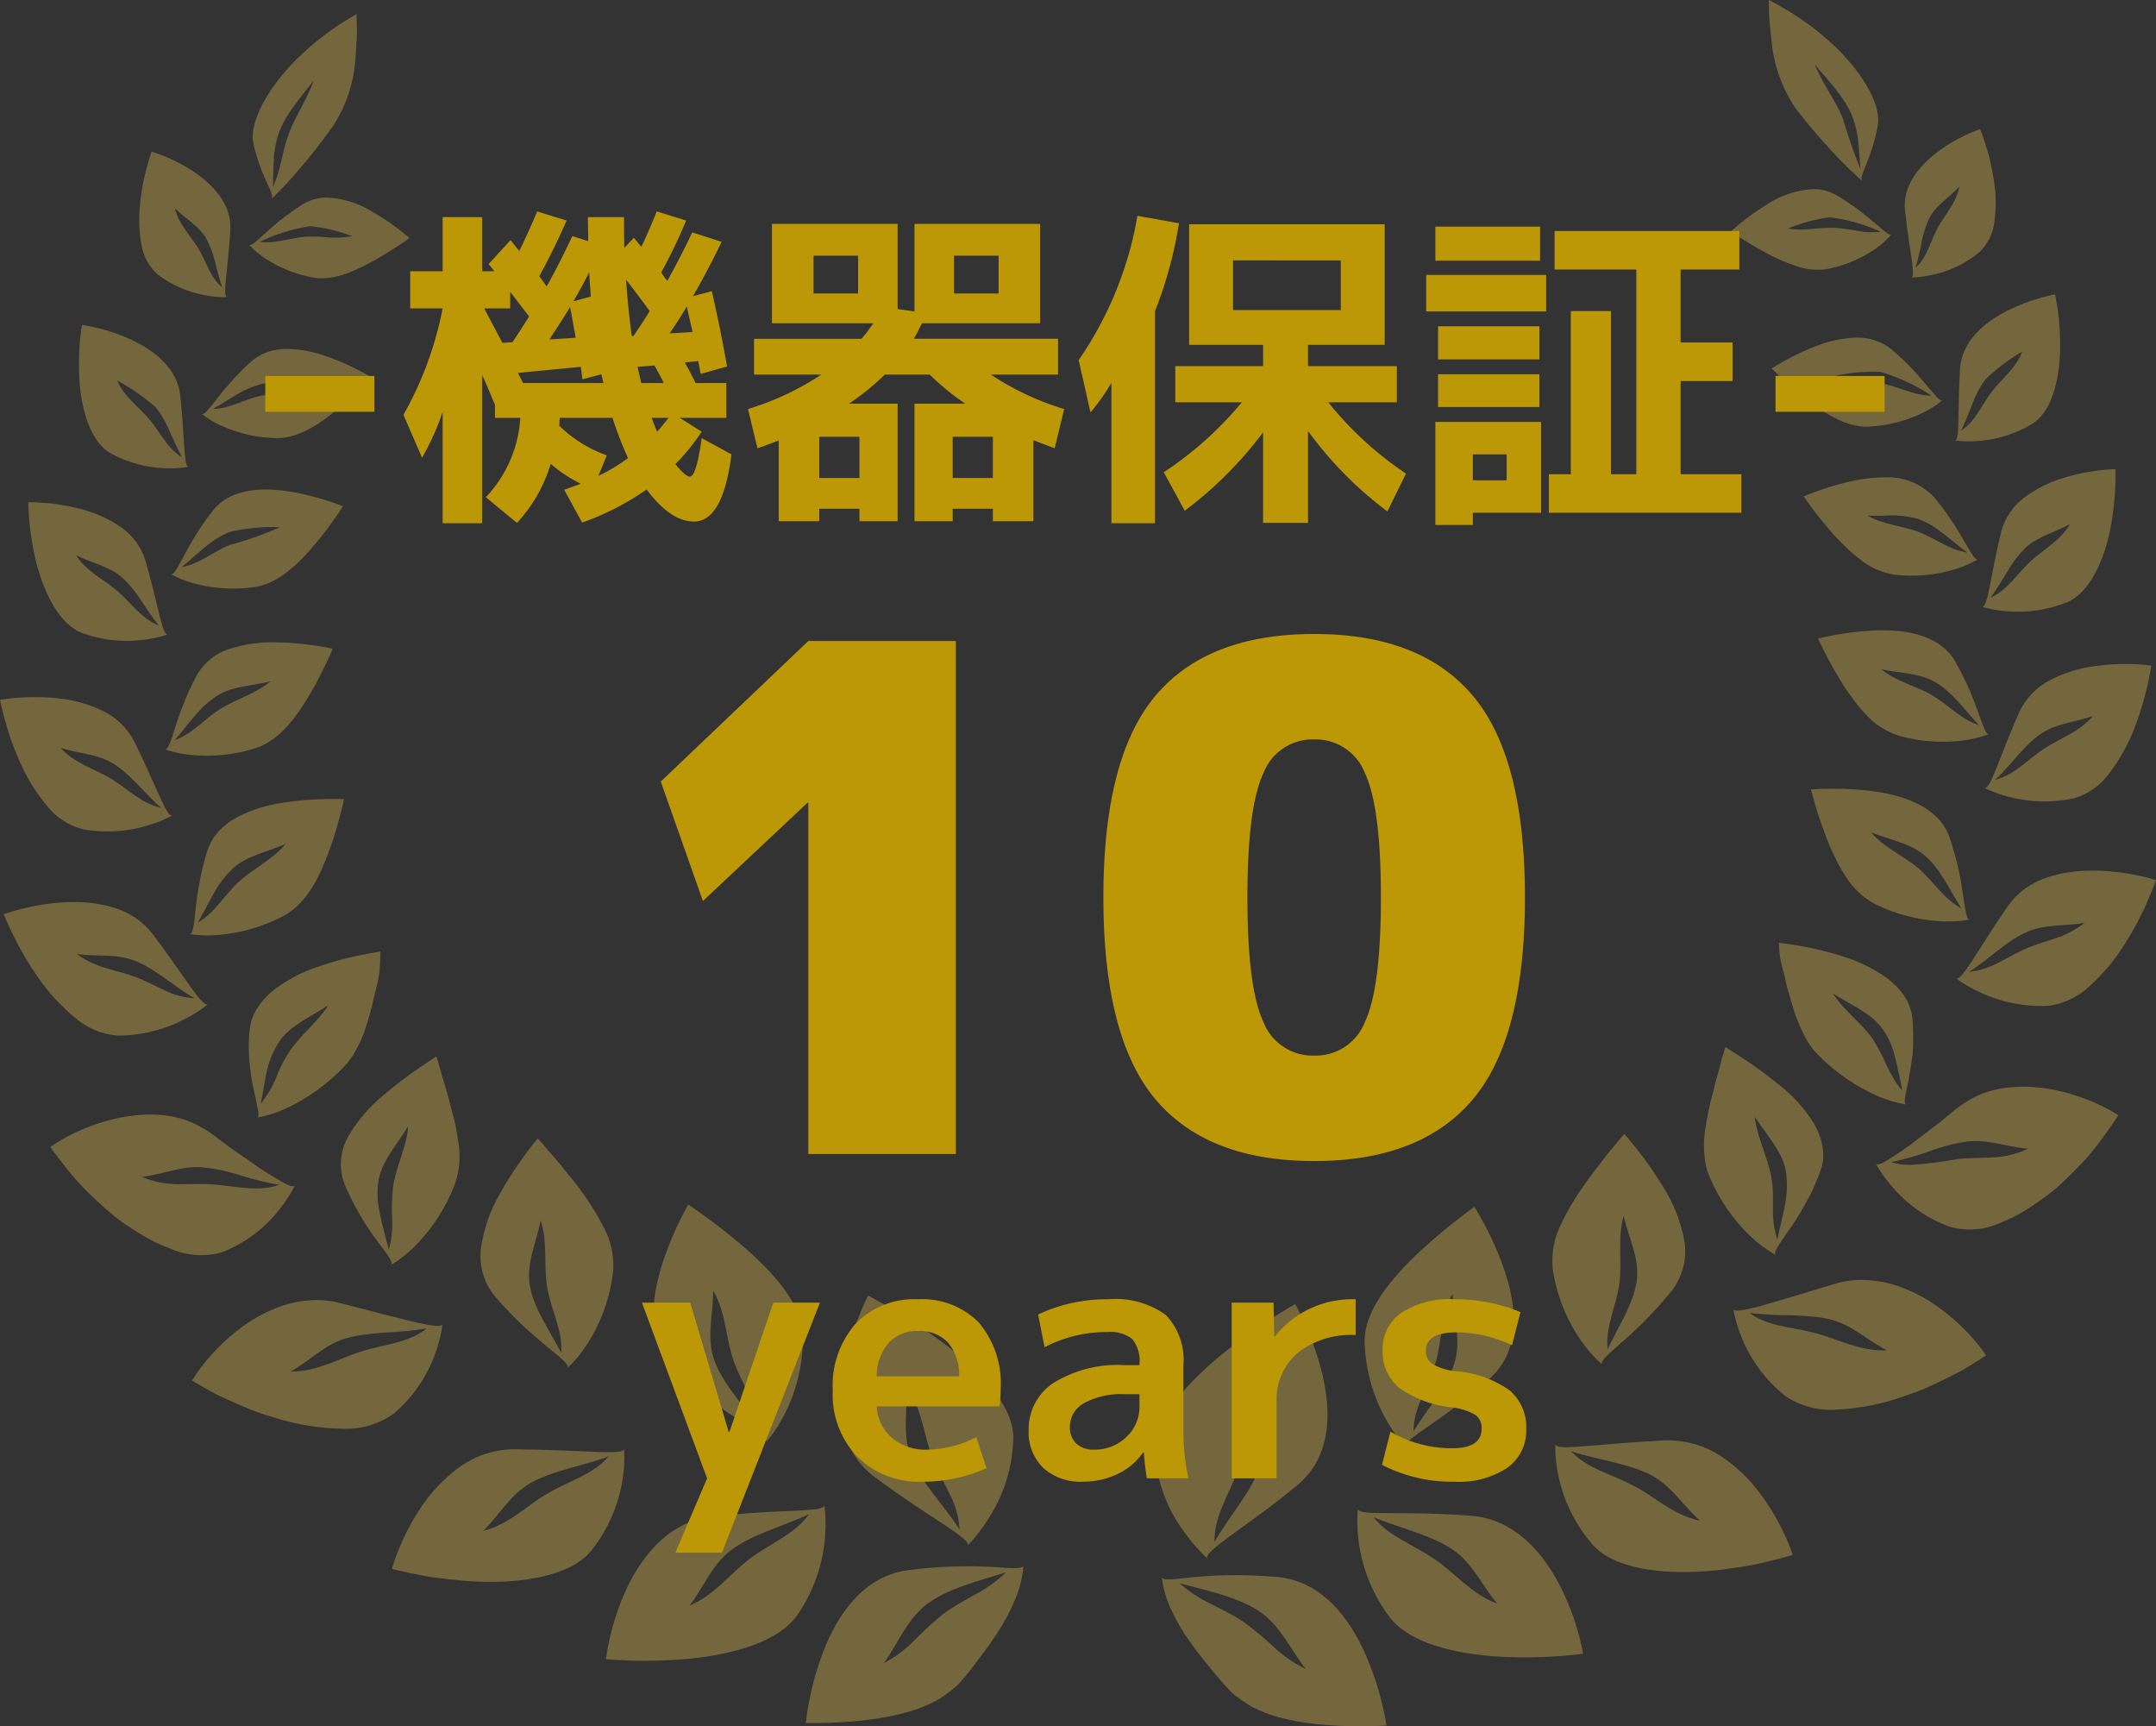
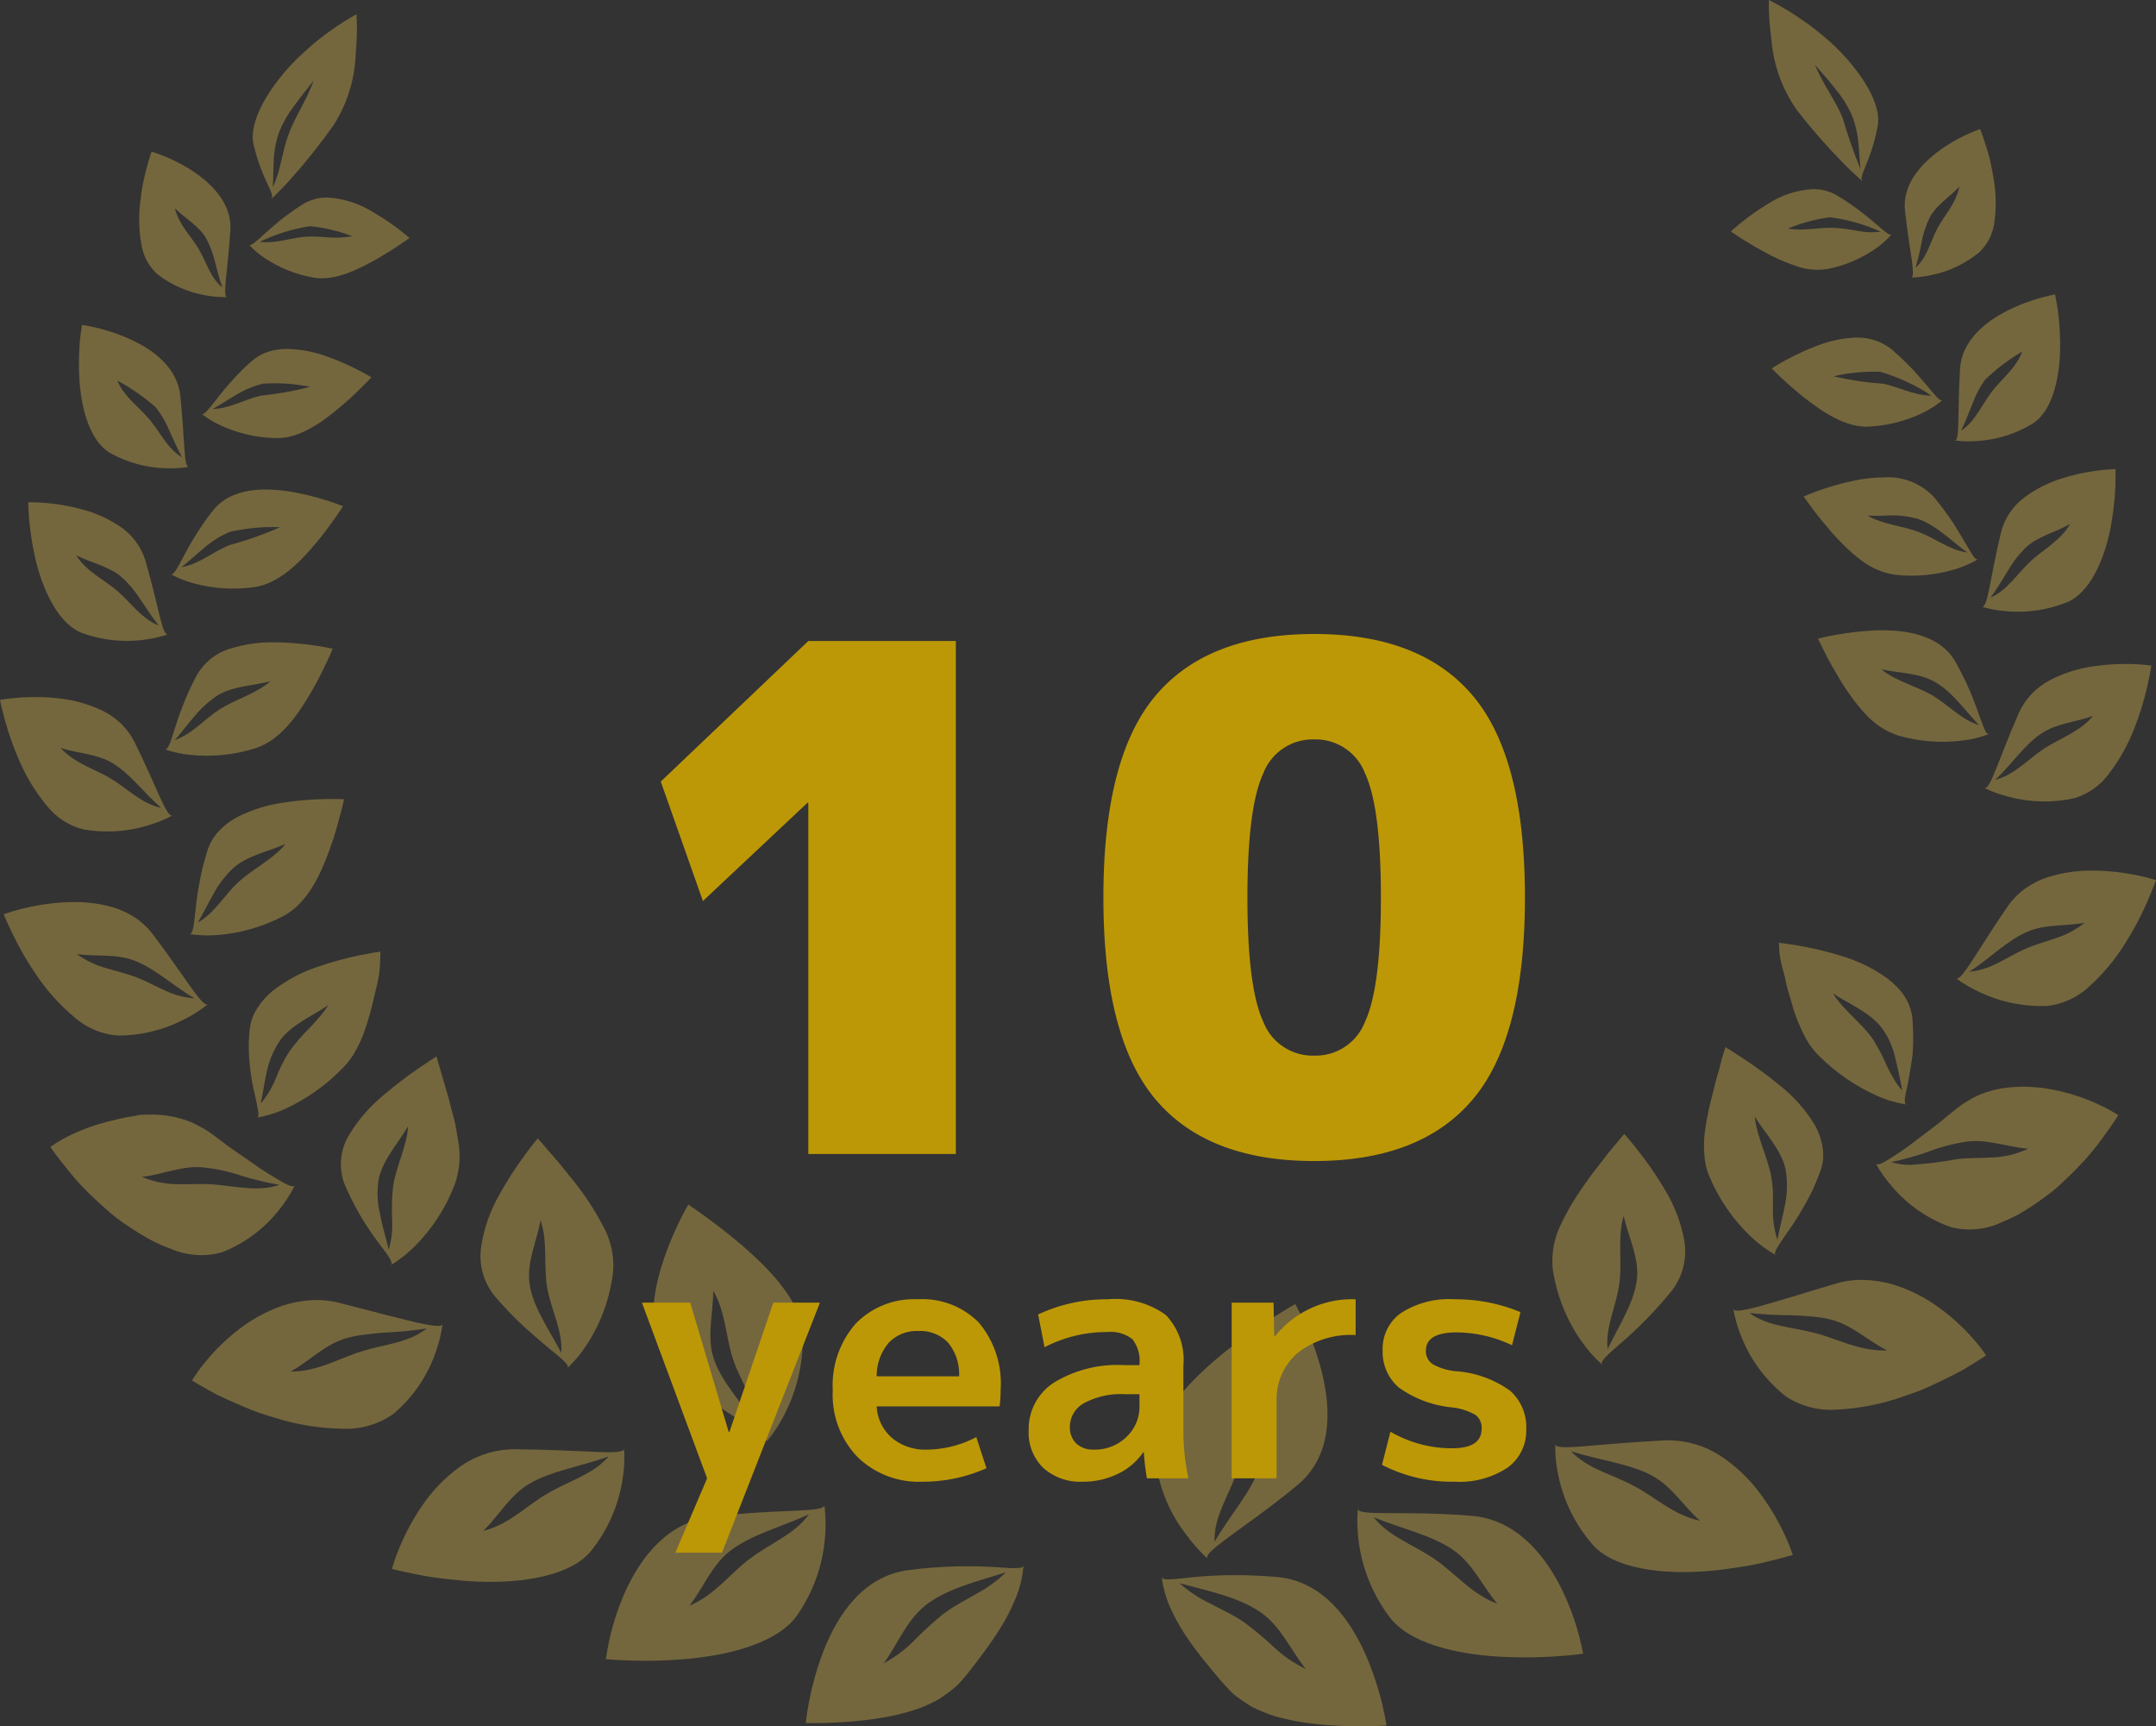
<svg xmlns="http://www.w3.org/2000/svg" xmlns:xlink="http://www.w3.org/1999/xlink" width="159.573" height="127.747" viewBox="0 0 159.573 127.747">
  <rect x="0" y="0" width="159.573" height="127.747" fill="#333333" stroke="none" />
  <defs>
    <clipPath id="clip-path">
      <path id="パス_39" data-name="パス 39" d="M158.306,13.464l-.061-.052a.281.281,0,0,0,.061.052m-1.538-4.752c-.508-1.25-1.562-2.659-2.039-3.917.24.294.5.585.757.876s.5.6.742.9a8.342,8.342,0,0,1,1.183,1.844,7.336,7.336,0,0,1,.517,2.066c.081.687.091,1.378.17,2.052a40.443,40.443,0,0,1-1.33-3.82M151.318,0s-.016.329,0,.863.08,1.261.186,2.081a10.511,10.511,0,0,0,1.87,5.188,45.065,45.065,0,0,0,3.387,3.881c.45.469.848.823,1.117,1.072.169.158.294.267.364.327-.337-.374.643-1.443,1.128-4.113.309-1.7-1.4-4.267-3.509-6.183-.537-.474-1.076-.917-1.594-1.3-.538-.378-1.031-.716-1.465-.986C151.906.3,151.318,0,151.318,0Z" transform="translate(-151.312)" fill="none" />
    </clipPath>
    <linearGradient id="linear-gradient" x1="-7.69" y1="8.558" x2="-7.638" y2="8.558" gradientUnits="objectBoundingBox">
      <stop offset="0" stop-color="#cfa841" />
      <stop offset="0.18" stop-color="#eacd66" />
      <stop offset="0.204" stop-color="#ebd378" />
      <stop offset="0.288" stop-color="#efe9b6" />
      <stop offset="0.438" stop-color="#cda53e" />
      <stop offset="0.473" stop-color="#d6b557" />
      <stop offset="0.526" stop-color="#e2cb78" />
      <stop offset="0.571" stop-color="#ead88c" />
      <stop offset="0.601" stop-color="#eddd94" />
      <stop offset="0.65" stop-color="#e5cc73" />
      <stop offset="0.695" stop-color="#e0c15d" />
      <stop offset="0.723" stop-color="#dfbd56" />
      <stop offset="0.879" stop-color="#f4f6ce" />
      <stop offset="1" stop-color="#d7b34c" />
    </linearGradient>
    <clipPath id="clip-path-2">
      <path id="パス_40" data-name="パス 40" d="M159.951,20.575a.135.135,0,0,0,.043-.054s-.014.019-.043.054m-7.666-.435a12.194,12.194,0,0,1,3.118-.834,13.051,13.051,0,0,1,3.746,1.066,5.078,5.078,0,0,1-1.685-.057,15.863,15.863,0,0,0-1.725-.228,10.845,10.845,0,0,0-1.409.06c-.39.033-.784.067-1.172.067a4.731,4.731,0,0,1-.874-.073m-1.544-1.788a17.07,17.07,0,0,0-1.916,1.35c-.478.386-.768.654-.768.654l.188.128c.119.084.293.2.514.342.448.271,1.055.659,1.765,1.039a13.447,13.447,0,0,0,2.32,1.03,4.656,4.656,0,0,0,2.417.229,9.445,9.445,0,0,0,3.56-1.53,6.337,6.337,0,0,0,1.13-1.019c-.3.213-1.467-1.357-4.051-2.893a3.449,3.449,0,0,0-1.76-.462,6.89,6.89,0,0,0-3.4,1.132" transform="translate(-148.057 -17.22)" fill="none" />
    </clipPath>
    <linearGradient id="linear-gradient-2" x1="-12.018" y1="7.689" x2="-11.937" y2="7.689" xlink:href="#linear-gradient" />
    <clipPath id="clip-path-3">
      <path id="パス_41" data-name="パス 41" d="M164.193,30.461a.151.151,0,0,0,.051-.045l-.051.045m-4.382-1.222a22.906,22.906,0,0,1-3.686-.553,13.244,13.244,0,0,1,3.464-.332,14.148,14.148,0,0,1,3.793,1.762h-.018c-1.256,0-2.309-.611-3.554-.878m-2.1-3.413a9.042,9.042,0,0,0-2.906.641,18.771,18.771,0,0,0-3.254,1.64,29.343,29.343,0,0,0,2.362,2.125c1.379,1.077,3.107,2.265,4.813,2.179a10.263,10.263,0,0,0,4.063-1.045,7.042,7.042,0,0,0,1.4-.905c-.17.089-.463-.275-1-.911-.3-.352-.666-.788-1.111-1.279-.464-.483-1.005-1.02-1.642-1.57a3.99,3.99,0,0,0-2.608-.876h-.118" transform="translate(-151.554 -25.826)" fill="none" />
    </clipPath>
    <linearGradient id="linear-gradient-3" x1="-11.354" y1="6.683" x2="-11.279" y2="6.683" xlink:href="#linear-gradient" />
    <clipPath id="clip-path-4">
      <path id="パス_42" data-name="パス 42" d="M167.19,42.547a.178.178,0,0,0,.062-.04s-.021.015-.062.04m-6.95-3.235a7.22,7.22,0,0,1,2.489.232c1.319.439,2.452,1.6,3.67,2.5-1.342-.206-2.334-1.034-3.6-1.529-1.185-.449-2.669-.551-3.787-1.212.195.013.393.017.592.017s.426,0,.639-.01m-2.2-2.594a20.309,20.309,0,0,0-3.756,1.172l.156.222c.1.141.252.345.431.593.355.5.905,1.159,1.5,1.86.305.349.651.7,1,1.042a10.336,10.336,0,0,0,1.115.96,5.347,5.347,0,0,0,2.548,1.117,11.151,11.151,0,0,0,4.491-.417,7.839,7.839,0,0,0,1.653-.719c-.2.066-.432-.369-.883-1.131-.248-.422-.549-.945-.927-1.538-.4-.588-.863-1.248-1.435-1.936a4.665,4.665,0,0,0-3.725-1.462,11.172,11.172,0,0,0-2.176.237" transform="translate(-154.288 -36.48)" fill="none" />
    </clipPath>
    <linearGradient id="linear-gradient-4" x1="-10.775" y1="5.813" x2="-10.705" y2="5.813" xlink:href="#linear-gradient" />
    <clipPath id="clip-path-5">
      <path id="パス_43" data-name="パス 43" d="M168.165,55.773a.2.2,0,0,0,.074-.03s-.025.011-.074.03m-4.214-2.889c-1.165-.673-2.7-1.034-3.746-1.913,1.275.286,2.693.258,3.863.882,1.3.684,2.265,2.092,3.368,3.257-1.376-.45-2.25-1.491-3.486-2.226M159.689,48.1a22.064,22.064,0,0,0-4.173.6s.044.093.121.259l.343.691c.27.579.729,1.361,1.219,2.192.254.414.542.84.853,1.255a10.478,10.478,0,0,0,.98,1.19,5.587,5.587,0,0,0,2.456,1.6,11.936,11.936,0,0,0,4.8.348,8.432,8.432,0,0,0,1.879-.465c-.221.037-.376-.462-.7-1.341-.181-.485-.387-1.087-.674-1.774a23.809,23.809,0,0,0-1.131-2.278c-1.059-1.821-3.3-2.291-5.386-2.291q-.292,0-.581.011" transform="translate(-155.516 -48.091)" fill="none" />
    </clipPath>
    <linearGradient id="linear-gradient-5" x1="-10.159" y1="5.059" x2="-10.093" y2="5.059" xlink:href="#linear-gradient" />
    <clipPath id="clip-path-6">
-       <path id="パス_44" data-name="パス 44" d="M166.665,69.7a.206.206,0,0,0,.083-.017l-.083.017m-3.791-3.79c-1.078-.913-2.6-1.565-3.519-2.663,1.274.527,2.761.754,3.855,1.614,1.218.948,1.93,2.591,2.835,4.011-1.34-.726-2.032-1.971-3.171-2.962m-6.605-5.891c-.826.009-1.357.05-1.357.05s.1.414.294,1.058c.088.323.2.7.345,1.123s.316.878.485,1.349.393.961.634,1.446a10.786,10.786,0,0,0,.775,1.406,5.8,5.8,0,0,0,2.226,2.114,12.642,12.642,0,0,0,4.933,1.266,8.96,8.96,0,0,0,2.06-.131c-.239,0-.292-.552-.453-1.53-.086-.54-.171-1.206-.33-1.974a23.589,23.589,0,0,0-.713-2.579c-.8-2.285-3.423-3.128-5.775-3.43a22.462,22.462,0,0,0-2.844-.17l-.281,0" transform="translate(-154.912 -60.017)" fill="none" />
-     </clipPath>
+       </clipPath>
    <linearGradient id="linear-gradient-6" x1="-9.243" y1="4.367" x2="-9.183" y2="4.367" xlink:href="#linear-gradient" />
    <clipPath id="clip-path-7">
      <path id="パス_45" data-name="パス 45" d="M161.686,83.46s-.031,0-.09-.011a.208.208,0,0,0,.09.011m-1.037-1.952c-.193-.32-.358-.648-.517-.979a14.215,14.215,0,0,0-1.029-1.956c-.827-1.165-2.24-2.192-2.927-3.342,1.184.774,2.649,1.36,3.542,2.46a5.673,5.673,0,0,1,1.031,2.182c.108.406.2.83.294,1.261q.07.327.139.65c.039.213.078.424.117.632a5.187,5.187,0,0,1-.652-.908m-8.466-9.719c.007.1.016.219.028.358.007.071.014.145.022.223s.018.121.028.189c.044.252.106.556.2.9l.151.553c.035.185.077.38.127.583.09.4.246.853.369,1.3a11.051,11.051,0,0,0,.456,1.373,13.052,13.052,0,0,0,.641,1.361,5.488,5.488,0,0,0,.94,1.22,14.356,14.356,0,0,0,4.38,2.993,8.741,8.741,0,0,0,2.077.6c-.233-.087-.074-.656.138-1.662.1-.566.225-1.259.33-2.051a17.869,17.869,0,0,0-.023-2.728,3.792,3.792,0,0,0-.615-1.621,4.485,4.485,0,0,0-.545-.657,6.876,6.876,0,0,0-.684-.605,11.262,11.262,0,0,0-3.4-1.664,24.337,24.337,0,0,0-3.212-.77c-.859-.149-1.42-.208-1.42-.208s.006.11.016.307" transform="translate(-152.167 -71.482)" fill="none" />
    </clipPath>
    <linearGradient id="linear-gradient-7" x1="-8.209" y1="3.806" x2="-8.154" y2="3.806" xlink:href="#linear-gradient" />
    <clipPath id="clip-path-8">
      <path id="パス_46" data-name="パス 46" d="M151.145,94.327s-.03-.015-.086-.045a.213.213,0,0,0,.086.045m-.28-3.467q0-.567,0-1.15a9.246,9.246,0,0,0-.119-1.192c-.264-1.472-1.082-3-1.23-4.485.771,1.25,1.938,2.429,2.276,3.864a7.093,7.093,0,0,1-.014,2.552c-.153.89-.414,1.795-.583,2.706a6.673,6.673,0,0,1-.329-2.3m-3.591-11.716c-.052.15-.122.369-.2.65-.037.144-.077.3-.118.466a4.1,4.1,0,0,1-.148.544c-.119.383-.235.817-.339,1.293a22.54,22.54,0,0,0-.65,3.111,7.809,7.809,0,0,0-.03,1.658,4.7,4.7,0,0,0,.357,1.571,13.111,13.111,0,0,0,3.1,4.506,9.328,9.328,0,0,0,1.814,1.339c-.186-.169.2-.677.82-1.6a19.3,19.3,0,0,0,1.22-1.892c.217-.381.44-.79.665-1.224.2-.449.4-.932.588-1.434a3.921,3.921,0,0,0,.223-.906,4.145,4.145,0,0,0-.038-.911,5.054,5.054,0,0,0-.611-1.708,10.99,10.99,0,0,0-2.579-2.888,31.259,31.259,0,0,0-2.758-2.02c-.753-.5-1.249-.795-1.249-.795h0a1.593,1.593,0,0,1-.066.236" transform="translate(-145.76 -78.908)" fill="none" />
    </clipPath>
    <linearGradient id="linear-gradient-8" x1="-6.52" y1="3.145" x2="-6.473" y2="3.145" xlink:href="#linear-gradient" />
    <clipPath id="clip-path-9">
      <path id="パス_47" data-name="パス 47" d="M136.538,102.29s-.028-.021-.078-.064a.214.214,0,0,0,.078.064m1.209-6.079c.219-1.569-.157-3.4.318-4.973.336,1.5,1.119,3,.992,4.579-.151,1.717-1.334,3.516-2.18,5.272-.175-1.7.647-3.15.87-4.878m.15-10.8c-.126.166-.324.4-.577.69s-.534.648-.838,1.056-.675.844-1.018,1.333-.711,1-1.049,1.542a17.872,17.872,0,0,0-.921,1.676,6.132,6.132,0,0,0-.678,3.469,12.517,12.517,0,0,0,2.1,5.29,9.806,9.806,0,0,0,1.548,1.758c-.145-.215.356-.676,1.25-1.458a29.844,29.844,0,0,0,3.939-4.035A4.772,4.772,0,0,0,142.543,93a11.153,11.153,0,0,0-1.454-3.755,25.477,25.477,0,0,0-2-2.9c-.576-.734-.98-1.181-.98-1.181l-.211.249" transform="translate(-132.769 -85.161)" fill="none" />
    </clipPath>
    <linearGradient id="linear-gradient-9" x1="-5.273" y1="2.468" x2="-5.231" y2="2.468" xlink:href="#linear-gradient" />
    <clipPath id="clip-path-10">
-       <path id="パス_48" data-name="パス 48" d="M119.847,108.346s-.027-.026-.076-.077a.225.225,0,0,0,.076.077m2.116-6.222c.491-1.625.419-3.579,1.281-5.185.056,1.626.614,3.3.195,4.926-.466,1.782-2,3.509-3.1,5.266.021-1.793,1.094-3.231,1.62-5.008M120.9,93.739c-2.043,1.9-4.237,4.4-4.169,6.819a12.4,12.4,0,0,0,1.61,5.734,10.341,10.341,0,0,0,1.428,1.977c-.274-.509,2.661-1.831,6.269-5.092,2.29-2.1,1.939-5.286,1.061-7.916a23.8,23.8,0,0,0-2.246-4.753,44.184,44.184,0,0,0-3.952,3.232" transform="translate(-116.731 -90.507)" fill="none" />
-     </clipPath>
+       </clipPath>
    <linearGradient id="linear-gradient-10" x1="-4.335" y1="2.006" x2="-4.296" y2="2.006" xlink:href="#linear-gradient" />
    <clipPath id="clip-path-11">
      <path id="パス_49" data-name="パス 49" d="M102.766,113.8s-.029-.025-.084-.075a.228.228,0,0,0,.084.075m2.16-6.635c.589-1.735.6-3.787,1.715-5.492-.047,1.718.464,3.491-.072,5.2-.581,1.868-2.288,3.716-3.361,5.623-.074-1.883,1.083-3.458,1.717-5.334m2.725-11.349a42.545,42.545,0,0,0-3.5,2.482c-.658.522-1.306,1.077-1.952,1.69-.317.3-.62.61-.907.923s-.584.653-.841.983a11.068,11.068,0,0,0-.694,1,7.574,7.574,0,0,0-.549,1.029,4.392,4.392,0,0,0-.4,1.992,10.964,10.964,0,0,0,2.177,5.874,13.119,13.119,0,0,0,1.695,1.94c-.151-.24.415-.731,1.49-1.528,1.2-.9,3.04-2.143,5.162-3.9,2.567-2.122,2.522-5.467,1.838-8.289a22.109,22.109,0,0,0-1.988-5.119s-.594.336-1.532.93" transform="translate(-98.805 -94.882)" fill="none" />
    </clipPath>
    <linearGradient id="linear-gradient-11" x1="-3.38" y1="1.655" x2="-3.344" y2="1.655" xlink:href="#linear-gradient" />
    <clipPath id="clip-path-12">
      <path id="パス_50" data-name="パス 50" d="M163.413,22.735h-.067a.154.154,0,0,0,.067,0m.771-2.638a7.313,7.313,0,0,1,.588-1.786c.5-.952,1.488-1.519,2.2-2.3-.224,1.22-1.1,2.109-1.618,3.082-.555,1.055-.755,2.15-1.622,2.922a19.211,19.211,0,0,0,.456-1.913m1.324-6.77c-1.435,1.048-2.789,2.59-2.555,4.506.183,1.593.38,2.841.508,3.677.091.759.125,1.183-.048,1.225a7.87,7.87,0,0,0,1.57-.2,8.108,8.108,0,0,0,3.477-1.682,3.691,3.691,0,0,0,1.108-2.261,10.319,10.319,0,0,0-.04-3.036c-.076-.506-.174-1-.275-1.454s-.238-.863-.347-1.212c-.221-.7-.4-1.141-.4-1.141a12.37,12.37,0,0,0-3,1.574" transform="translate(-162.926 -11.753)" fill="none" />
    </clipPath>
    <linearGradient id="linear-gradient-12" x1="-10.171" y1="9.46" x2="-10.107" y2="9.46" xlink:href="#linear-gradient" />
    <clipPath id="clip-path-13">
      <path id="パス_51" data-name="パス 51" d="M167.21,33.173l-.068-.011a.164.164,0,0,0,.068.011m1.292-2.686a7.353,7.353,0,0,1,.934-1.8,14.593,14.593,0,0,1,2.76-2.095c-.453,1.25-1.58,2.064-2.28,3.008-.767,1.029-1.211,2.171-2.244,2.851.3-.616.555-1.3.83-1.965m2.644-6.946c-1.741.878-3.431,2.275-3.555,4.352-.1,1.721-.092,3.073-.126,3.988-.019.819-.061,1.277-.254,1.293a8.25,8.25,0,0,0,1.7.037,8.945,8.945,0,0,0,4-1.251c1.466-.878,2.033-3.245,2.089-5.44a20.367,20.367,0,0,0-.155-2.9c-.113-.763-.219-1.255-.219-1.255a13.847,13.847,0,0,0-3.477,1.177" transform="translate(-167.142 -22.363)" fill="none" />
    </clipPath>
    <linearGradient id="linear-gradient-13" x1="-10.26" y1="8.09" x2="-10.197" y2="8.09" xlink:href="#linear-gradient" />
    <clipPath id="clip-path-14">
      <path id="パス_52" data-name="パス 52" d="M169.553,45.847l-.069-.022a.176.176,0,0,0,.069.022m1.868-2.624a8.077,8.077,0,0,1,1.331-1.749c.939-.869,2.219-1.146,3.3-1.758-.7,1.244-2.053,1.922-2.972,2.8-1,.96-1.683,2.1-2.907,2.644.437-.6.851-1.288,1.246-1.94m4.1-6.9a9.142,9.142,0,0,0-2.849,1.43,4.666,4.666,0,0,0-1.728,2.579c-.82,3.412-.97,5.542-1.392,5.518a9,9,0,0,0,1.792.323,9.674,9.674,0,0,0,4.464-.657c1.7-.683,2.75-3.1,3.226-5.415a21.7,21.7,0,0,0,.369-3.089c.029-.822.011-1.358.011-1.358a15.082,15.082,0,0,0-3.893.669" transform="translate(-169.484 -35.651)" fill="none" />
    </clipPath>
    <linearGradient id="linear-gradient-14" x1="-10.072" y1="6.281" x2="-10.011" y2="6.281" xlink:href="#linear-gradient" />
    <clipPath id="clip-path-15">
      <path id="パス_53" data-name="パス 53" d="M169.747,59.677l-.068-.036a.168.168,0,0,0,.068.036m4.226-4.049c1.136-.756,2.552-.829,3.805-1.292-.98,1.2-2.514,1.68-3.667,2.453-1.238.84-2.167,1.917-3.574,2.278,1.2-1.107,2.163-2.612,3.436-3.439m3.9-4.971a9.984,9.984,0,0,0-3.271,1.03,5.13,5.13,0,0,0-2.31,2.426c-1.515,3.454-2.1,5.663-2.544,5.563a9.512,9.512,0,0,0,1.825.655,10.287,10.287,0,0,0,4.812.1,4.948,4.948,0,0,0,2.6-1.853,13.557,13.557,0,0,0,1.852-3.32,21.507,21.507,0,0,0,.98-3.211c.191-.867.277-1.437.277-1.437a14.889,14.889,0,0,0-1.936-.115,15.115,15.115,0,0,0-2.284.167" transform="translate(-169.679 -50.491)" fill="none" />
    </clipPath>
    <linearGradient id="linear-gradient-15" x1="-9.635" y1="4.688" x2="-9.578" y2="4.688" xlink:href="#linear-gradient" />
    <clipPath id="clip-path-16">
      <path id="パス_54" data-name="パス 54" d="M167.319,74.2l-.063-.05a.185.185,0,0,0,.063.05m5.271-3.448c1.339-.587,2.837-.4,4.242-.664a6.766,6.766,0,0,1-2.132,1.136c-.76.266-1.528.472-2.211.771-.744.323-1.405.727-2.071,1.063a5.849,5.849,0,0,1-2.142.656c1.489-.93,2.809-2.329,4.314-2.962m1.469-4.024a6.228,6.228,0,0,0-1.613.813,5.6,5.6,0,0,0-1.3,1.316c-2.3,3.344-3.391,5.534-3.83,5.344a9.887,9.887,0,0,0,1.765,1.029,10.683,10.683,0,0,0,5,1.008,5.42,5.42,0,0,0,3.118-1.462,14.866,14.866,0,0,0,2.631-3.161,22.5,22.5,0,0,0,1.694-3.217c.38-.883.588-1.47.588-1.47a13.017,13.017,0,0,0-1.318-.34,16.859,16.859,0,0,0-3.107-.361l-.246,0a10.583,10.583,0,0,0-3.383.5" transform="translate(-167.256 -66.224)" fill="none" />
    </clipPath>
    <linearGradient id="linear-gradient-16" x1="-9.119" y1="3.44" x2="-9.065" y2="3.44" xlink:href="#linear-gradient" />
    <clipPath id="clip-path-17">
      <path id="パス_55" data-name="パス 55" d="M160.457,88.275c-.026-.049-.038-.074-.038-.074a.2.2,0,0,0,.038.074m1.139-.106c.459-.092.929-.215,1.406-.352l.72-.211.694-.24a13.09,13.09,0,0,1,2.749-.713c1.583-.216,3.028.414,4.571.518a6.837,6.837,0,0,1-2.644.65c-.89.051-1.753.027-2.565.116a29.851,29.851,0,0,1-3.483.435,4.834,4.834,0,0,1-1.448-.2m8.536-5.514a7.436,7.436,0,0,0-1.925.494,6.015,6.015,0,0,0-.892.457,6.933,6.933,0,0,0-.884.6q-.709.563-1.308,1.067c-.411.329-.826.616-1.186.9l-1,.765c-.311.226-.609.417-.865.592-.932.623-1.455.935-1.615.754a9.957,9.957,0,0,0,1.208,1.7,10.1,10.1,0,0,0,4.379,3,5.606,5.606,0,0,0,3.856-.431,9.7,9.7,0,0,0,1.094-.509c.356-.2.713-.425,1.069-.662s.711-.489,1.061-.752a10.076,10.076,0,0,0,1.006-.83c.633-.584,1.233-1.19,1.773-1.77a18.784,18.784,0,0,0,1.336-1.658c.368-.5.661-.917.862-1.213s.3-.467.3-.467a11.107,11.107,0,0,0-1.257-.7,14.83,14.83,0,0,0-3.105-1.091,12.488,12.488,0,0,0-1.91-.288c-.266-.02-.534-.03-.8-.03a9.681,9.681,0,0,0-1.2.073" transform="translate(-160.419 -82.582)" fill="none" />
    </clipPath>
    <linearGradient id="linear-gradient-17" x1="-7.835" y1="2.311" x2="-7.786" y2="2.311" xlink:href="#linear-gradient" />
    <clipPath id="clip-path-18">
      <path id="パス_56" data-name="パス 56" d="M148.275,99.6c-.01-.059-.014-.09-.014-.09a.185.185,0,0,0,.014.09m6.095,1.774c-1.792-.479-3.535-.485-4.913-1.5a27.785,27.785,0,0,0,3.069.171c.517.016,1.032.047,1.525.093a8.29,8.29,0,0,1,1.405.217c1.625.409,2.767,1.579,4.2,2.295-.085,0-.168,0-.251,0-1.915,0-3.464-.862-5.039-1.281m1.377-3.633c-1.219.363-2.3.685-3.219.973l-2.353.687c-1.156.29-1.8.424-1.9.2a9.84,9.84,0,0,0,.619,2.1,10.507,10.507,0,0,0,3.3,4.376,6.076,6.076,0,0,0,3.823.951,17.218,17.218,0,0,0,4.933-1c.409-.139.812-.284,1.2-.433s.764-.334,1.125-.5c.721-.339,1.377-.672,1.93-.967,1.093-.639,1.776-1.112,1.776-1.112a11.44,11.44,0,0,0-.9-1.164,15.288,15.288,0,0,0-2.495-2.3,11.405,11.405,0,0,0-3.631-1.819,8.61,8.61,0,0,0-2.186-.3,6.533,6.533,0,0,0-2.028.314" transform="translate(-148.26 -97.432)" fill="none" />
    </clipPath>
    <linearGradient id="linear-gradient-18" x1="-7.639" y1="1.72" x2="-7.588" y2="1.72" xlink:href="#linear-gradient" />
    <clipPath id="clip-path-19">
      <path id="パス_57" data-name="パス 57" d="M133.046,107.61c0-.063,0-.1,0-.1a.193.193,0,0,0,0,.1m5.811,3.065c-1.676-.889-3.449-1.272-4.646-2.56,1.961.636,4.294.9,5.955,1.781,1.518.818,2.361,2.281,3.588,3.357-1.969-.4-3.361-1.79-4.9-2.578m2.236-3.364c-2.621.139-4.668.332-6.05.443-1.236.1-1.938.1-2-.144a9.74,9.74,0,0,0,.221,2.273,11.27,11.27,0,0,0,2.53,5.124c1.55,1.8,5.142,2.246,8.482,1.975.831-.053,1.647-.18,2.4-.293s1.437-.249,2.025-.4c1.171-.278,1.919-.5,1.919-.5a13.025,13.025,0,0,0-.56-1.411,16.774,16.774,0,0,0-1.777-3.028,11.578,11.578,0,0,0-3.018-2.9,7.116,7.116,0,0,0-3.849-1.146c-.106,0-.214,0-.322.006" transform="translate(-133.042 -107.304)" fill="none" />
    </clipPath>
    <linearGradient id="linear-gradient-19" x1="-6.892" y1="1.347" x2="-6.84" y2="1.347" xlink:href="#linear-gradient" />
    <clipPath id="clip-path-20">
      <path id="パス_58" data-name="パス 58" d="M121.844,117.257c-1.605-1.1-3.393-1.671-4.53-3.111,1.988.822,4.353,1.333,5.937,2.455,1.443,1.027,2.12,2.659,3.215,3.944-1.9-.7-3.143-2.283-4.623-3.288m-3.4,4.211c1.45,2,4.905,2.8,8.16,2.995a35.078,35.078,0,0,0,6.216-.214,18.7,18.7,0,0,0-1.674-4.96c-1.275-2.493-3.378-5.012-6.642-5.255-5.128-.4-8.286.055-8.365-.505a11.829,11.829,0,0,0,2.306,7.94m-2.306-7.94c.007-.062.012-.1.012-.1a.2.2,0,0,0-.012.1" transform="translate(-116.096 -113.433)" fill="none" />
    </clipPath>
    <linearGradient id="linear-gradient-20" x1="-5.608" y1="1.052" x2="-5.559" y2="1.052" xlink:href="#linear-gradient" />
    <clipPath id="clip-path-21">
      <path id="パス_59" data-name="パス 59" d="M99.378,119.743c-.007-.068-.009-.1-.009-.1a.216.216,0,0,0,.009.1m8.278,5.148a26.174,26.174,0,0,0-2.167-1.809,12.471,12.471,0,0,0-1.248-.739l-1.236-.635a9.8,9.8,0,0,1-2.313-1.526c2.132.574,4.466,1.042,6.086,2.209,1.45,1.062,2.173,2.773,3.258,4.138a9.315,9.315,0,0,1-2.381-1.637m-6.112-5.14c-.729.076-1.283.15-1.658.143-.29.008-.463-.033-.508-.151a7.988,7.988,0,0,0,.7,2.4,14.524,14.524,0,0,0,1.416,2.416c.616.874,1.384,1.8,2.21,2.779.2.241.413.469.621.684a4.077,4.077,0,0,0,.666.6c.248.183.5.353.746.512l.371.228.438.2c.293.128.587.245.877.352s.652.194.973.276a17.112,17.112,0,0,0,2.042.369c.68.088,1.413.139,2.041.171.557.026,1.089.035,1.551.037h.241c.511,0,.97-.019,1.268-.032l.476-.025a22.325,22.325,0,0,0-1.549-5.251c-1.181-2.666-3.214-5.437-6.536-5.738-1.126-.1-2.158-.139-3.085-.139a32.775,32.775,0,0,0-3.3.165" transform="translate(-99.367 -119.586)" fill="none" />
    </clipPath>
    <linearGradient id="linear-gradient-21" x1="-4.861" y1="0.797" x2="-4.812" y2="0.797" xlink:href="#linear-gradient" />
    <clipPath id="clip-path-22">
      <path id="パス_60" data-name="パス 60" d="M22.935,15.026a.3.3,0,0,0,.059-.054l-.059.054m.241-3A7.316,7.316,0,0,1,23.6,9.945a8.31,8.31,0,0,1,1.1-1.891c.229-.31.458-.624.7-.928s.49-.6.716-.906c-.42,1.277-1.408,2.727-1.858,4-.5,1.375-.52,2.511-1.153,3.872.048-.677.026-1.367.075-2.058M27.85,2.177c-.422.288-.9.645-1.419,1.044-.5.41-1.018.874-1.532,1.368-2.023,2-3.608,4.635-3.222,6.319.607,2.649,1.635,3.678,1.317,4.064.066-.062.187-.176.349-.342.257-.258.639-.629,1.066-1.115a44.609,44.609,0,0,0,3.2-4.016,10.466,10.466,0,0,0,1.631-5.259c.068-.823.1-1.55.09-2.087s-.035-.861-.035-.861-.575.325-1.448.884" transform="translate(-21.619 -1.293)" fill="none" />
    </clipPath>
    <linearGradient id="linear-gradient-22" x1="-1.121" y1="6.91" x2="-1.058" y2="6.91" xlink:href="#linear-gradient" />
    <clipPath id="clip-path-23">
      <path id="パス_61" data-name="パス 61" d="M21.3,21.492l-.042-.047a.147.147,0,0,0,.042.047m.792-.223a12.845,12.845,0,0,1,3.722-1.159,12.009,12.009,0,0,1,3.127.745,7.363,7.363,0,0,1-2.068.063,10.88,10.88,0,0,0-1.384-.028c-1.008.08-1.924.41-2.894.41a3.919,3.919,0,0,1-.5-.032m3.168-2.775a21.031,21.031,0,0,0-1.726,1.233c-.475.4-.87.756-1.192,1.043-.581.521-.9.824-1.041.722a6.337,6.337,0,0,0,1.171.994,9.451,9.451,0,0,0,3.6,1.431c1.558.278,3.293-.6,4.689-1.378.679-.414,1.3-.778,1.723-1.081.43-.287.691-.47.691-.47s-.3-.262-.787-.637a17.256,17.256,0,0,0-1.951-1.3A7.107,7.107,0,0,0,27.1,17.991a3.419,3.419,0,0,0-1.833.5" transform="translate(-21.262 -17.991)" fill="none" />
    </clipPath>
    <linearGradient id="linear-gradient-23" x1="-1.288" y1="9.037" x2="-1.225" y2="9.037" xlink:href="#linear-gradient" />
    <clipPath id="clip-path-24">
      <path id="パス_62" data-name="パス 62" d="M17.253,31.5c-.035-.028-.054-.045-.054-.045a.149.149,0,0,0,.054.045m2.655-1.473a6.787,6.787,0,0,1,1.882-.767,13.061,13.061,0,0,1,3.479.237,24.248,24.248,0,0,1-3.667.657c-1.27.293-2.258.956-3.541.98.625-.346,1.231-.755,1.847-1.107m3.679-3.339a4.776,4.776,0,0,0-1.438.217,3.612,3.612,0,0,0-1.256.733A17.547,17.547,0,0,0,19.3,29.256c-.45.5-.788.948-1.072,1.309-.51.649-.806,1.016-.978.938a7.2,7.2,0,0,0,1.435.864,10.282,10.282,0,0,0,4.093.924c1.706.033,3.412-1.194,4.735-2.317.676-.557,1.235-1.112,1.644-1.514s.651-.666.651-.666a18.908,18.908,0,0,0-3.308-1.55,9.016,9.016,0,0,0-2.877-.553h-.039" transform="translate(-17.199 -26.691)" fill="none" />
    </clipPath>
    <linearGradient id="linear-gradient-24" x1="-0.967" y1="7.879" x2="-0.907" y2="7.879" xlink:href="#linear-gradient" />
    <clipPath id="clip-path-25">
      <path id="パス_63" data-name="パス 63" d="M14.609,43.673l-.066-.038a.167.167,0,0,0,.066.038m2.521-2.005a7.062,7.062,0,0,1,1.838-1.132,14.044,14.044,0,0,1,3.721-.347,25.246,25.246,0,0,1-3.746,1.324c-1.288.526-2.2,1.392-3.551,1.636.594-.471,1.152-1.007,1.738-1.482M20.366,37.5a5.038,5.038,0,0,0-1.474.482,3.75,3.75,0,0,0-1.185.991,18.586,18.586,0,0,0-1.366,1.979c-.377.6-.652,1.134-.879,1.564-.411.772-.658,1.209-.853,1.156a7.91,7.91,0,0,0,1.681.669,11.136,11.136,0,0,0,4.5.281c1.81-.254,3.375-1.837,4.556-3.257.608-.71,1.089-1.4,1.446-1.9s.558-.83.558-.83a20.382,20.382,0,0,0-3.793-1.06,11.688,11.688,0,0,0-1.924-.175,7.433,7.433,0,0,0-1.266.1" transform="translate(-14.543 -37.399)" fill="none" />
    </clipPath>
    <linearGradient id="linear-gradient-25" x1="-0.764" y1="6.621" x2="-0.706" y2="6.621" xlink:href="#linear-gradient" />
    <clipPath id="clip-path-26">
      <path id="パス_64" data-name="パス 64" d="M14.106,56.917l-.076-.028a.192.192,0,0,0,.076.028m2.256-2.543a7.3,7.3,0,0,1,1.709-1.5c1.133-.658,2.578-.673,3.843-1-1.056.91-2.536,1.317-3.678,2.025-1.25.772-2.04,1.838-3.408,2.329.531-.6,1.008-1.256,1.534-1.856m2.593-4.921a4.257,4.257,0,0,0-2.511,2,18.4,18.4,0,0,0-1.051,2.31c-.279.695-.465,1.3-.618,1.794-.278.881-.453,1.384-.669,1.363a8.613,8.613,0,0,0,1.9.406,11.921,11.921,0,0,0,4.781-.492c1.851-.58,3.182-2.5,4.145-4.177.507-.843.87-1.642,1.154-2.227s.426-.964.426-.964a22.153,22.153,0,0,0-4.192-.471h-.125a10.115,10.115,0,0,0-3.239.462" transform="translate(-14.03 -48.992)" fill="none" />
    </clipPath>
    <linearGradient id="linear-gradient-26" x1="-0.708" y1="5.496" x2="-0.651" y2="5.496" xlink:href="#linear-gradient" />
    <clipPath id="clip-path-27">
      <path id="パス_65" data-name="パス 65" d="M16.207,70.769l-.087-.016a.192.192,0,0,0,.087.016m1.817-3.07A7.4,7.4,0,0,1,19.5,65.825c1.049-.89,2.555-1.166,3.811-1.731-.92,1.132-2.379,1.822-3.426,2.768-1.148,1.032-1.744,2.287-3.071,3.055.428-.722.789-1.5,1.212-2.218m8.246-6.922a22.848,22.848,0,0,0-3.118.262,10.73,10.73,0,0,0-3.425,1.073,5.374,5.374,0,0,0-1.371,1.046,3.894,3.894,0,0,0-.849,1.481,18.813,18.813,0,0,0-.622,2.6c-.149.777-.213,1.445-.269,1.985-.106.969-.179,1.528-.408,1.546a9.183,9.183,0,0,0,2.066.067,12.588,12.588,0,0,0,4.883-1.412c1.806-.95,2.8-3.175,3.464-5.073.359-.961.576-1.845.756-2.5s.253-1.067.253-1.067-.308-.015-.82-.015c-.161,0-.342,0-.539.006" transform="translate(-16.12 -60.772)" fill="none" />
    </clipPath>
    <linearGradient id="linear-gradient-27" x1="-0.8" y1="4.365" x2="-0.742" y2="4.365" xlink:href="#linear-gradient" />
    <clipPath id="clip-path-28">
      <path id="パス_66" data-name="パス 66" d="M21.8,84.405a.212.212,0,0,0,.092-.014l-.092.014m.851-3.6a6.58,6.58,0,0,1,1-2.206c.839-1.1,2.335-1.731,3.517-2.534a7.3,7.3,0,0,1-.652.873c-.23.278-.486.553-.747.829a14.415,14.415,0,0,0-1.469,1.7,10.831,10.831,0,0,0-1,1.975,7.161,7.161,0,0,1-1.136,1.913c.179-.86.3-1.738.485-2.546M29.6,72.351a24.508,24.508,0,0,0-3.183.866,11.131,11.131,0,0,0-3.329,1.762,5.489,5.489,0,0,0-1.2,1.345,3.652,3.652,0,0,0-.55,1.627,12.308,12.308,0,0,0,.038,2.724,13.643,13.643,0,0,0,.363,2.048c.2,1.015.38,1.576.155,1.669a8.845,8.845,0,0,0,2.075-.648,14.267,14.267,0,0,0,4.311-3.069,5.3,5.3,0,0,0,.9-1.227,8.858,8.858,0,0,0,.639-1.38,22.551,22.551,0,0,0,.751-2.675c.091-.409.209-.81.272-1.151a6.308,6.308,0,0,0,.137-1c.048-.7.039-1.137.039-1.137s-.56.076-1.416.25" transform="translate(-21.273 -72.101)" fill="none" />
    </clipPath>
    <linearGradient id="linear-gradient-28" x1="-1.082" y1="3.379" x2="-1.023" y2="3.379" xlink:href="#linear-gradient" />
    <clipPath id="clip-path-29">
      <path id="パス_67" data-name="パス 67" d="M32.776,95.066a.208.208,0,0,0,.083-.046c-.055.031-.083.046-.083.046m-.73-3.869a6.312,6.312,0,0,1-.084-2.542c.318-1.451,1.434-2.64,2.173-3.9-.072,1.45-.926,3.045-1.116,4.5A15.572,15.572,0,0,0,32.95,91.6a6.518,6.518,0,0,1-.25,2.286c-.207-.892-.5-1.784-.654-2.69m2.946-10.782a31.012,31.012,0,0,0-2.713,2.074,11.367,11.367,0,0,0-2.531,2.944,4.184,4.184,0,0,0-.351,3.531,20.087,20.087,0,0,0,2.6,4.483c.67.879,1.047,1.4.867,1.575.091-.052.252-.148.463-.293a10.265,10.265,0,0,0,1.307-1.093,13.011,13.011,0,0,0,2.957-4.583,6.193,6.193,0,0,0,.244-3.231c-.092-.539-.167-1.1-.3-1.609q-.1-.389-.208-.753c-.061-.244-.121-.487-.18-.726l-.915-3.14s-.491.309-1.235.821" transform="translate(-29.153 -79.594)" fill="none" />
    </clipPath>
    <linearGradient id="linear-gradient-29" x1="-1.399" y1="2.537" x2="-1.343" y2="2.537" xlink:href="#linear-gradient" />
    <clipPath id="clip-path-30">
      <path id="パス_68" data-name="パス 68" d="M47.472,102.571a.2.2,0,0,0,.074-.066c-.048.044-.074.066-.074.066m-1.831-3.79a11.456,11.456,0,0,1-.594-1.3,6,6,0,0,1-.323-1.3c-.185-1.565.543-3.083.827-4.593.541,1.544.216,3.391.486,4.953.3,1.7,1.151,3.155,1.049,4.843-.457-.858-.994-1.736-1.446-2.607M44.393,86.738A25.572,25.572,0,0,0,42.487,89.7a11,11,0,0,0-1.326,3.782,4.689,4.689,0,0,0,1,3.708A27.172,27.172,0,0,0,44.39,99.51c.707.634,1.337,1.165,1.848,1.591.928.744,1.449,1.186,1.308,1.4a9.549,9.549,0,0,0,1.476-1.8,12.553,12.553,0,0,0,1.9-5.362,6.034,6.034,0,0,0-.8-3.439,20.225,20.225,0,0,0-2.059-3.15q-.275-.352-.549-.674l-.5-.625c-.32-.393-.626-.733-.879-1.016-.475-.583-.8-.915-.8-.915s-.39.461-.944,1.211" transform="translate(-41.113 -85.527)" fill="none" />
    </clipPath>
    <linearGradient id="linear-gradient-30" x1="-1.851" y1="2.057" x2="-1.8" y2="2.057" xlink:href="#linear-gradient" />
    <clipPath id="clip-path-31">
      <path id="パス_69" data-name="パス 69" d="M64.184,108.018a.221.221,0,0,0,.069-.076l-.069.076m-3.859-6.342c-.487-1.61,0-3.3-.009-4.926.933,1.566.933,3.526,1.489,5.131.6,1.75,1.727,3.156,1.83,4.94-1.171-1.712-2.778-3.377-3.31-5.146m-3.913-6.462c-.766,2.649-1.006,5.857,1.372,7.867a43.309,43.309,0,0,0,4.925,3.53c1.07.681,1.666,1.086,1.544,1.33a10.3,10.3,0,0,0,1.342-2.035,12.36,12.36,0,0,0,1.357-5.792c-.025-2.421-2.33-4.823-4.427-6.65-.535-.453-1.052-.875-1.527-1.25s-.932-.7-1.3-.971c-.739-.548-1.23-.86-1.23-.86a23.693,23.693,0,0,0-2.058,4.83" transform="translate(-55.879 -90.385)" fill="none" />
    </clipPath>
    <linearGradient id="linear-gradient-31" x1="-2.347" y1="1.764" x2="-2.301" y2="1.764" xlink:href="#linear-gradient" />
    <clipPath id="clip-path-32">
-       <path id="パス_70" data-name="パス 70" d="M81.225,112.71a.233.233,0,0,0,.08-.079c-.051.052-.08.079-.08.079m-4.151-6.731c-.62-1.689-.178-3.473-.312-5.191,1.17,1.642,1.3,3.713,1.957,5.4.367.93.852,1.767,1.253,2.606a6.381,6.381,0,0,1,.736,2.637c-1.18-1.853-2.961-3.6-3.634-5.452m-4.889-6.665c-.553,2.847-.457,6.19,2.2,8.2,4.185,3.133,7.22,4.584,6.917,5.116a12.256,12.256,0,0,0,1.568-2.033,11.419,11.419,0,0,0,1.822-5.972c-.01-2.616-2.971-5.391-5.631-7.322-.657-.483-1.32-.928-1.931-1.32s-1.159-.723-1.637-1c-.942-.552-1.555-.863-1.555-.863a22,22,0,0,0-1.756,5.193" transform="translate(-71.914 -94.121)" fill="none" />
-     </clipPath>
+       </clipPath>
    <linearGradient id="linear-gradient-32" x1="-2.818" y1="1.52" x2="-2.776" y2="1.52" xlink:href="#linear-gradient" />
    <clipPath id="clip-path-33">
      <path id="パス_71" data-name="パス 71" d="M18.411,24.579a.141.141,0,0,0,.066,0l-.066,0m-2.1-3.565c-.563-.951-1.479-1.8-1.759-3.013.744.756,1.756,1.282,2.3,2.213a7.327,7.327,0,0,1,.669,1.76c.17.635.315,1.289.543,1.894-.9-.737-1.152-1.822-1.754-2.854m-3.838-6.044c-.093.353-.2.769-.29,1.224s-.156.956-.209,1.465a10.282,10.282,0,0,0,.1,3.034,3.724,3.724,0,0,0,1.211,2.215,8.147,8.147,0,0,0,3.551,1.539,7.827,7.827,0,0,0,1.577.132c-.174-.035-.161-.46-.1-1.223.089-.84.229-2.095.339-3.694.144-1.924-1.277-3.409-2.76-4.4a12.419,12.419,0,0,0-3.068-1.451s-.16.45-.348,1.156" transform="translate(-11.904 -13.813)" fill="none" />
    </clipPath>
    <linearGradient id="linear-gradient-33" x1="-0.703" y1="7.803" x2="-0.627" y2="7.803" xlink:href="#linear-gradient" />
    <clipPath id="clip-path-34">
      <path id="パス_72" data-name="パス 72" d="M14.878,35.189a.17.17,0,0,0,.068-.013l-.068.013M12.01,31.73c-.742-.915-1.906-1.684-2.415-2.914A14.726,14.726,0,0,1,12.448,30.8a7.386,7.386,0,0,1,1.016,1.761c.305.65.587,1.326.921,1.93-1.065-.639-1.56-1.762-2.375-2.759M6.816,25.952a20.235,20.235,0,0,0-.022,2.906c.157,2.189.832,4.532,2.337,5.35A8.968,8.968,0,0,0,13.184,35.3a8.188,8.188,0,0,0,1.694-.106c-.195-.007-.258-.462-.314-1.281-.075-.912-.128-2.264-.309-3.98-.22-2.07-1.972-3.4-3.752-4.2A13.878,13.878,0,0,0,6.977,24.69s-.083.495-.161,1.262" transform="translate(-6.75 -24.69)" fill="none" />
    </clipPath>
    <linearGradient id="linear-gradient-34" x1="-0.294" y1="6.888" x2="-0.225" y2="6.888" xlink:href="#linear-gradient" />
    <clipPath id="clip-path-35">
      <path id="パス_73" data-name="パス 73" d="M12.736,47.975a.152.152,0,0,0,.068-.024l-.068.024M9.057,44.793c-.959-.844-2.343-1.467-3.1-2.682,1.11.569,2.4.794,3.38,1.623a8.1,8.1,0,0,1,1.409,1.695c.426.636.87,1.3,1.334,1.887-1.249-.5-1.988-1.6-3.026-2.524M2.415,38.188s.008.535.074,1.356A21.619,21.619,0,0,0,3,42.615c.582,2.292,1.738,4.665,3.472,5.279a9.7,9.7,0,0,0,4.489.475,8.958,8.958,0,0,0,1.775-.395c-.421.041-.667-2.082-1.644-5.456a4.7,4.7,0,0,0-1.845-2.507A9.2,9.2,0,0,0,6.335,38.7a15.23,15.23,0,0,0-3.805-.512H2.415" transform="translate(-2.415 -38.187)" fill="none" />
    </clipPath>
    <linearGradient id="linear-gradient-35" x1="-0.011" y1="5.787" x2="0.05" y2="5.787" xlink:href="#linear-gradient" />
    <clipPath id="clip-path-36">
      <path id="パス_74" data-name="パス 74" d="M12.75,61.8a.17.17,0,0,0,.067-.038l-.067.038M8.257,59.095c-1.186-.725-2.741-1.146-3.775-2.3,1.273.412,2.69.427,3.86,1.137,1.311.775,2.346,2.24,3.591,3.3-1.422-.3-2.4-1.342-3.676-2.132M0,53.24s.112.566.343,1.424a21.675,21.675,0,0,0,1.127,3.169,13.718,13.718,0,0,0,2,3.241,4.975,4.975,0,0,0,2.683,1.747,10.276,10.276,0,0,0,4.8-.29A9.475,9.475,0,0,0,12.75,61.8c-.435.118-1.124-2.065-2.8-5.455a5.169,5.169,0,0,0-2.418-2.33,10.045,10.045,0,0,0-3.316-.9A14.6,14.6,0,0,0,2.6,53.034,15.7,15.7,0,0,0,0,53.24" transform="translate(0 -53.034)" fill="none" />
    </clipPath>
    <linearGradient id="linear-gradient-36" x1="0.108" y1="4.648" x2="0.161" y2="4.648" xlink:href="#linear-gradient" />
    <clipPath id="clip-path-37">
      <path id="パス_75" data-name="パス 75" d="M15.423,76.2a.167.167,0,0,0,.061-.051l-.061.051M12.273,75.19c-.681-.309-1.36-.686-2.119-.98-.695-.27-1.473-.445-2.244-.68a6.851,6.851,0,0,1-2.182-1.047c1.416.2,2.905-.041,4.269.49,1.533.571,2.916,1.917,4.446,2.785a5.9,5.9,0,0,1-2.171-.568M4.7,68.659a16.735,16.735,0,0,0-3.087.486,13.153,13.153,0,0,0-1.3.392s.236.579.656,1.445A22.743,22.743,0,0,0,2.8,74.129a14.986,14.986,0,0,0,2.774,3.05A5.442,5.442,0,0,0,8.76,78.513,10.636,10.636,0,0,0,13.706,77.3a9.663,9.663,0,0,0,1.717-1.1c-.429.21-1.622-1.934-4.072-5.183A5.645,5.645,0,0,0,10,69.758a6.271,6.271,0,0,0-1.65-.747,10.126,10.126,0,0,0-2.853-.375c-.269,0-.536.008-.8.023" transform="translate(-0.308 -68.636)" fill="none" />
    </clipPath>
    <linearGradient id="linear-gradient-37" x1="0.071" y1="3.617" x2="0.118" y2="3.617" xlink:href="#linear-gradient" />
    <clipPath id="clip-path-38">
-       <path id="パス_76" data-name="パス 76" d="M22.4,89.979a.175.175,0,0,0,.035-.076s-.011.026-.035.076m-8.646-.1a6.866,6.866,0,0,1-2.672-.542c1.538-.166,2.951-.854,4.543-.7a13.03,13.03,0,0,1,2.778.6l.705.211.729.183c.483.117.959.221,1.421.294-1.519.541-3.188.113-4.936-.033-.5-.033-1.008-.025-1.534-.017-.231,0-.465.007-.7.007l-.332,0m-3.278-5.08a12.487,12.487,0,0,0-1.9.364A14.764,14.764,0,0,0,5.53,86.375a10.954,10.954,0,0,0-1.224.747s.108.168.325.454.525.7.916,1.177a18.81,18.81,0,0,0,1.411,1.6c.565.557,1.192,1.138,1.852,1.7a10.261,10.261,0,0,0,1.043.789c.362.248.728.486,1.095.708s.735.43,1.1.618a9.691,9.691,0,0,0,1.115.465,5.62,5.62,0,0,0,3.873.275,10.021,10.021,0,0,0,4.238-3.179A9.734,9.734,0,0,0,22.4,89.979c-.151.188-.689-.1-1.648-.688-.263-.163-.569-.343-.891-.556l-1.031-.724c-.373-.264-.8-.535-1.226-.848s-.868-.656-1.357-1.012a7.229,7.229,0,0,0-.911-.559,6.137,6.137,0,0,0-.912-.42,7.5,7.5,0,0,0-1.947-.415c-.26-.022-.521-.033-.782-.033a10.856,10.856,0,0,0-1.218.071" transform="translate(-4.306 -84.724)" fill="none" />
+       <path id="パス_76" data-name="パス 76" d="M22.4,89.979a.175.175,0,0,0,.035-.076s-.011.026-.035.076m-8.646-.1a6.866,6.866,0,0,1-2.672-.542c1.538-.166,2.951-.854,4.543-.7a13.03,13.03,0,0,1,2.778.6l.705.211.729.183c.483.117.959.221,1.421.294-1.519.541-3.188.113-4.936-.033-.5-.033-1.008-.025-1.534-.017-.231,0-.465.007-.7.007m-3.278-5.08a12.487,12.487,0,0,0-1.9.364A14.764,14.764,0,0,0,5.53,86.375a10.954,10.954,0,0,0-1.224.747s.108.168.325.454.525.7.916,1.177a18.81,18.81,0,0,0,1.411,1.6c.565.557,1.192,1.138,1.852,1.7a10.261,10.261,0,0,0,1.043.789c.362.248.728.486,1.095.708s.735.43,1.1.618a9.691,9.691,0,0,0,1.115.465,5.62,5.62,0,0,0,3.873.275,10.021,10.021,0,0,0,4.238-3.179A9.734,9.734,0,0,0,22.4,89.979c-.151.188-.689-.1-1.648-.688-.263-.163-.569-.343-.891-.556l-1.031-.724c-.373-.264-.8-.535-1.226-.848s-.868-.656-1.357-1.012a7.229,7.229,0,0,0-.911-.559,6.137,6.137,0,0,0-.912-.42,7.5,7.5,0,0,0-1.947-.415c-.26-.022-.521-.033-.782-.033a10.856,10.856,0,0,0-1.218.071" transform="translate(-4.306 -84.724)" fill="none" />
    </clipPath>
    <linearGradient id="linear-gradient-38" x1="-0.101" y1="2.49" x2="-0.06" y2="2.49" xlink:href="#linear-gradient" />
    <clipPath id="clip-path-39">
      <path id="パス_77" data-name="パス 77" d="M34.961,100.761a.19.19,0,0,0,.01-.09s0,.031-.01.09m-7.14,1.045a8.307,8.307,0,0,1,1.394-.273c.491-.066,1-.117,1.518-.154a27.7,27.7,0,0,0,3.059-.3c-1.331,1.071-3.072,1.147-4.84,1.7-1.622.5-3.193,1.486-5.226,1.489,1.4-.774,2.49-1.989,4.094-2.464M23.2,99.364a11.352,11.352,0,0,0-3.543,1.965,15.107,15.107,0,0,0-2.387,2.4,11.289,11.289,0,0,0-.844,1.2s.705.444,1.826,1.04c.567.272,1.237.579,1.973.888.368.151.75.314,1.146.455s.807.262,1.223.384a17.308,17.308,0,0,0,4.974.8,6.048,6.048,0,0,0,3.775-1.106,10.425,10.425,0,0,0,3.1-4.505,9.788,9.788,0,0,0,.522-2.121c-.089.229-.74.121-1.908-.121l-2.382-.591c-.936-.251-2.026-.53-3.261-.843a6.478,6.478,0,0,0-1.755-.237,8.394,8.394,0,0,0-2.456.395" transform="translate(-16.425 -98.969)" fill="none" />
    </clipPath>
    <linearGradient id="linear-gradient-39" x1="-0.611" y1="1.913" x2="-0.57" y2="1.913" xlink:href="#linear-gradient" />
    <clipPath id="clip-path-40">
      <path id="パス_78" data-name="パス 78" d="M43.706,110.635c1.618-.948,3.937-1.3,5.867-2.02-1.137,1.336-2.892,1.789-4.524,2.746-1.5.849-2.825,2.292-4.774,2.774,1.176-1.125,1.952-2.62,3.432-3.5m5.018-2.347c-1.385-.055-3.439-.166-6.063-.2a7.058,7.058,0,0,0-4.116,1.307,11.479,11.479,0,0,0-2.882,3.019,16.61,16.61,0,0,0-1.636,3.1,12.95,12.95,0,0,0-.5,1.432s.759.2,1.942.425c.593.124,1.287.23,2.04.314s1.576.176,2.407.2c3.349.135,6.918-.452,8.384-2.317a11.209,11.209,0,0,0,2.293-5.222,9.751,9.751,0,0,0,.116-2.279c-.048.25-.749.271-1.989.224m1.989-.224a.19.19,0,0,0-.01-.1s0,.033.01.1" transform="translate(-33.532 -107.968)" fill="none" />
    </clipPath>
    <linearGradient id="linear-gradient-40" x1="-1.36" y1="1.456" x2="-1.318" y2="1.456" xlink:href="#linear-gradient" />
    <clipPath id="clip-path-41">
      <path id="パス_79" data-name="パス 79" d="M61.044,116.558c1.531-1.185,3.871-1.791,5.82-2.694-1.069,1.484-2.83,2.124-4.383,3.292-1.432,1.064-2.6,2.7-4.467,3.473,1.035-1.328,1.635-2.987,3.031-4.071m-1.372-2.514c-3.25.374-5.236,2.977-6.4,5.519a18.675,18.675,0,0,0-1.445,5.024,35.16,35.16,0,0,0,6.221-.039c3.243-.323,6.657-1.262,8.015-3.322a11.8,11.8,0,0,0,1.94-8.025c-.055.562-3.231.239-8.335.843m8.335-.843a.2.2,0,0,0-.017-.094s.007.033.017.094" transform="translate(-51.831 -113.106)" fill="none" />
    </clipPath>
    <linearGradient id="linear-gradient-41" x1="-2.083" y1="1.099" x2="-2.041" y2="1.099" xlink:href="#linear-gradient" />
    <clipPath id="clip-path-42">
      <path id="パス_80" data-name="パス 80" d="M77.764,121.642c1.566-1.233,3.876-1.795,5.98-2.454a9.719,9.719,0,0,1-2.241,1.618l-1.206.685a12.869,12.869,0,0,0-1.212.789,25.913,25.913,0,0,0-2.081,1.9,9.25,9.25,0,0,1-2.3,1.732c1.021-1.407,1.666-3.146,3.065-4.266m6.773-2.772c-.375.023-.933-.03-1.664-.076a33.558,33.558,0,0,0-6.381.232c-3.305.434-5.209,3.286-6.267,6a22.256,22.256,0,0,0-1.307,5.308l.478.007c.3,0,.759,0,1.268-.021s1.133-.05,1.788-.108c.626-.059,1.356-.14,2.032-.254a17.045,17.045,0,0,0,2.023-.451c.317-.1.665-.2.96-.317s.574-.246.86-.387l.428-.219.36-.244c.241-.168.483-.349.722-.542a3.963,3.963,0,0,0,.639-.626c.2-.223.4-.458.588-.707.782-1.01,1.506-1.968,2.081-2.867a14.424,14.424,0,0,0,1.3-2.472,7.952,7.952,0,0,0,.588-2.429c-.038.12-.21.168-.5.173m.5-.173a.21.21,0,0,0,0-.1s0,.037,0,.1" transform="translate(-68.918 -118.592)" fill="none" />
    </clipPath>
    <linearGradient id="linear-gradient-42" x1="-2.875" y1="0.853" x2="-2.832" y2="0.853" xlink:href="#linear-gradient" />
  </defs>
  <g id="_10years" data-name="10years" transform="translate(-1045.214 -7543.348)">
    <g id="グループ_118" data-name="グループ 118" transform="translate(1045.214 7543.348)" opacity="0.4">
      <g id="グループ_35" data-name="グループ 35" transform="translate(130.92)">
        <g id="グループ_34" data-name="グループ 34" clip-path="url(#clip-path)">
          <path id="パス_81" data-name="パス 81" d="M0,0,15.652.369l.3,13.3L.3,13.3Z" transform="translate(-5.279 11.297) rotate(-66.348)" fill="url(#linear-gradient)" />
        </g>
      </g>
      <g id="グループ_37" data-name="グループ 37" transform="translate(128.104 13.992)">
        <g id="グループ_36" data-name="グループ 36" clip-path="url(#clip-path-2)">
          <path id="パス_82" data-name="パス 82" d="M0,0,10.163.24l.3,13.4L.3,13.4Z" transform="translate(-2.376 5.093) rotate(-66.348)" fill="url(#linear-gradient-2)" />
        </g>
      </g>
      <g id="グループ_39" data-name="グループ 39" transform="translate(131.13 24.984)">
        <g id="グループ_38" data-name="グループ 38" clip-path="url(#clip-path-3)">
          <path id="パス_83" data-name="パス 83" d="M0,0,11,.26l.324,14.332-11-.26Z" transform="translate(-2.61 5.597) rotate(-66.348)" fill="url(#linear-gradient-3)" />
        </g>
      </g>
      <g id="グループ_41" data-name="グループ 41" transform="translate(133.496 35.328)">
        <g id="グループ_40" data-name="グループ 40" clip-path="url(#clip-path-4)">
          <path id="パス_84" data-name="パス 84" d="M0,0,11.78.278l.337,14.887L.337,14.887Z" transform="matrix(0.401, -0.916, 0.916, 0.401, -2.894, 6.205)" fill="url(#linear-gradient-4)" />
        </g>
      </g>
      <g id="グループ_43" data-name="グループ 43" transform="translate(134.558 46.646)">
        <g id="グループ_42" data-name="グループ 42" clip-path="url(#clip-path-5)">
          <path id="パス_85" data-name="パス 85" d="M0,0,12.545.3l.34,15.06L.34,15.06Z" transform="translate(-3.256 6.982) rotate(-66.348)" fill="url(#linear-gradient-5)" />
        </g>
      </g>
      <g id="グループ_45" data-name="グループ 45" transform="translate(134.036 58.364)">
        <g id="グループ_44" data-name="グループ 44" clip-path="url(#clip-path-6)">
          <path id="パス_86" data-name="パス 86" d="M0,0,13.63.322l.337,14.905L.337,14.905Z" transform="translate(-3.858 8.272) rotate(-66.348)" fill="url(#linear-gradient-6)" />
        </g>
      </g>
      <g id="グループ_47" data-name="グループ 47" transform="translate(131.66 69.769)">
        <g id="グループ_46" data-name="グループ 46" clip-path="url(#clip-path-7)">
          <path id="パス_87" data-name="パス 87" d="M0,0,14.889.351l.319,14.123L.319,14.123Z" transform="translate(-4.688 10.052) rotate(-66.348)" fill="url(#linear-gradient-7)" />
        </g>
      </g>
      <g id="グループ_49" data-name="グループ 49" transform="translate(126.117 77.495)">
        <g id="グループ_48" data-name="グループ 48" clip-path="url(#clip-path-8)">
          <path id="パス_88" data-name="パス 88" d="M0,0,17.644.416l.329,14.558L.329,14.558Z" transform="matrix(0.401, -0.916, 0.916, 0.401, -6.056, 12.938)" fill="url(#linear-gradient-8)" />
        </g>
      </g>
      <g id="グループ_51" data-name="グループ 51" transform="translate(114.877 83.907)">
        <g id="グループ_50" data-name="グループ 50" clip-path="url(#clip-path-9)">
          <path id="パス_89" data-name="パス 89" d="M0,0,19.692.465l.371,16.391L.371,16.391Z" transform="translate(-6.824 14.372) rotate(-66.348)" fill="url(#linear-gradient-9)" />
        </g>
      </g>
      <g id="グループ_53" data-name="グループ 53" transform="translate(101 89.297)">
        <g id="グループ_52" data-name="グループ 52" clip-path="url(#clip-path-10)">
          <path id="パス_90" data-name="パス 90" d="M0,0,20.952.494l.41,18.127L.41,18.127Z" transform="translate(-7.048 14.968) rotate(-66.348)" fill="url(#linear-gradient-10)" />
        </g>
      </g>
      <g id="グループ_55" data-name="グループ 55" transform="translate(85.49 96.489)">
        <g id="グループ_54" data-name="グループ 54" clip-path="url(#clip-path-11)">
          <path id="パス_91" data-name="パス 91" d="M0,0,22.5.531l.45,19.906L.45,19.906Z" transform="translate(-7.431 15.87) rotate(-66.348)" fill="url(#linear-gradient-11)" />
        </g>
      </g>
      <g id="グループ_57" data-name="グループ 57" transform="translate(140.97 9.55)">
        <g id="グループ_56" data-name="グループ 56" clip-path="url(#clip-path-12)">
          <path id="パス_92" data-name="パス 92" d="M0,0,12.827.3l.248,10.981-12.827-.3Z" transform="matrix(0.401, -0.916, 0.916, 0.401, -4.507, 9.219)" fill="url(#linear-gradient-12)" />
        </g>
      </g>
      <g id="グループ_59" data-name="グループ 59" transform="translate(144.617 21.786)">
        <g id="グループ_58" data-name="グループ 58" clip-path="url(#clip-path-13)">
          <path id="パス_93" data-name="パス 93" d="M0,0,13.1.309l.266,11.771-13.1-.309Z" transform="translate(-4.27 9.155) rotate(-66.348)" fill="url(#linear-gradient-13)" />
        </g>
      </g>
      <g id="グループ_61" data-name="グループ 61" transform="translate(146.644 34.712)">
        <g id="グループ_60" data-name="グループ 60" clip-path="url(#clip-path-14)">
          <path id="パス_94" data-name="パス 94" d="M0,0,13.609.321l.306,13.512L.306,13.512Z" transform="matrix(0.401, -0.916, 0.916, 0.401, -4.153, 8.904)" fill="url(#linear-gradient-14)" />
        </g>
      </g>
      <g id="グループ_63" data-name="グループ 63" transform="translate(146.812 49.13)">
        <g id="グループ_62" data-name="グループ 62" clip-path="url(#clip-path-15)">
          <path id="パス_95" data-name="パス 95" d="M0,0,14.326.338l.354,15.647L.354,15.647Z" transform="translate(-4.059 8.703) rotate(-66.348)" fill="url(#linear-gradient-15)" />
        </g>
      </g>
      <g id="グループ_65" data-name="グループ 65" transform="translate(144.716 64.422)">
        <g id="グループ_64" data-name="グループ 64" clip-path="url(#clip-path-16)">
          <path id="パス_96" data-name="パス 96" d="M0,0,15.008.354l.4,17.75L.4,17.75Z" transform="translate(-3.954 8.478) rotate(-66.348)" fill="url(#linear-gradient-16)" />
        </g>
      </g>
      <g id="グループ_67" data-name="グループ 67" transform="translate(138.8 80.411)">
        <g id="グループ_66" data-name="グループ 66" clip-path="url(#clip-path-17)">
          <path id="パス_97" data-name="パス 97" d="M0,0,16.826.4,17.3,21.271l-16.826-.4Z" transform="translate(-4.219 9.046) rotate(-66.348)" fill="url(#linear-gradient-17)" />
        </g>
      </g>
      <g id="グループ_69" data-name="グループ 69" transform="translate(128.28 94.714)">
        <g id="グループ_68" data-name="グループ 68" clip-path="url(#clip-path-18)">
          <path id="パス_98" data-name="パス 98" d="M0,0,16.046.379l.476,21.061L.476,21.061Z" transform="translate(-3.772 8.084) rotate(-66.348)" fill="url(#linear-gradient-18)" />
        </g>
      </g>
      <g id="グループ_71" data-name="グループ 71" transform="translate(115.113 106.582)">
        <g id="グループ_70" data-name="グループ 70" clip-path="url(#clip-path-19)">
          <path id="パス_99" data-name="パス 99" d="M0,0,15.9.375l.456,20.163-15.9-.375Z" transform="translate(-3.906 8.347) rotate(-66.348)" fill="url(#linear-gradient-19)" />
        </g>
      </g>
      <g id="グループ_73" data-name="グループ 73" transform="translate(100.451 111.562)">
        <g id="グループ_72" data-name="グループ 72" clip-path="url(#clip-path-20)">
          <path id="パス_100" data-name="パス 100" d="M0,0,16.881.4l.457,20.2L.457,20.2Z" transform="translate(-4.705 9.424) rotate(-66.348)" fill="url(#linear-gradient-20)" />
        </g>
      </g>
      <g id="グループ_75" data-name="グループ 75" transform="translate(85.976 116.561)">
        <g id="グループ_74" data-name="グループ 74" clip-path="url(#clip-path-21)">
          <path id="パス_101" data-name="パス 101" d="M0,0,16.691.394l.448,19.834L.448,19.834Z" transform="matrix(0.401, -0.916, 0.916, 0.401, -4.38, 9.385)" fill="url(#linear-gradient-21)" />
        </g>
      </g>
      <g id="グループ_77" data-name="グループ 77" transform="translate(18.705 1.051)">
        <g id="グループ_76" data-name="グループ 76" clip-path="url(#clip-path-22)">
          <path id="パス_102" data-name="パス 102" d="M0,0,13.649.341l.412,15.88L.412,15.88Z" transform="translate(-6.252 2.842) rotate(-27.061)" fill="url(#linear-gradient-22)" />
        </g>
      </g>
      <g id="グループ_79" data-name="グループ 79" transform="translate(18.397 14.618)">
        <g id="グループ_78" data-name="グループ 78" clip-path="url(#clip-path-23)">
          <path id="パス_103" data-name="パス 103" d="M0,0,13.447.336,13.726,11.1.279,10.759Z" transform="translate(-2.676 1.284) rotate(-27.061)" fill="url(#linear-gradient-23)" />
        </g>
      </g>
      <g id="グループ_81" data-name="グループ 81" transform="translate(14.881 25.821)">
        <g id="グループ_80" data-name="グループ 80" clip-path="url(#clip-path-24)">
          <path id="パス_104" data-name="パス 104" d="M0,0,14.262.356l.3,11.447L.3,11.447Z" transform="matrix(0.891, -0.455, 0.455, 0.891, -2.862, 1.373)" fill="url(#linear-gradient-24)" />
        </g>
      </g>
      <g id="グループ_83" data-name="グループ 83" transform="translate(12.583 36.222)">
        <g id="グループ_82" data-name="グループ 82" clip-path="url(#clip-path-25)">
          <path id="パス_105" data-name="パス 105" d="M0,0,14.835.371l.319,12.289L.319,12.289Z" transform="matrix(0.891, -0.455, 0.455, 0.891, -3.224, 1.547)" fill="url(#linear-gradient-25)" />
        </g>
      </g>
      <g id="グループ_85" data-name="グループ 85" transform="translate(12.139 47.531)">
        <g id="グループ_84" data-name="グループ 84" clip-path="url(#clip-path-26)">
          <path id="パス_106" data-name="パス 106" d="M0,0,15.026.376l.338,13.046L.338,13.046Z" transform="translate(-3.653 1.753) rotate(-27.061)" fill="url(#linear-gradient-26)" />
        </g>
      </g>
      <g id="グループ_87" data-name="グループ 87" transform="translate(13.948 59.125)">
        <g id="グループ_86" data-name="グループ 86" clip-path="url(#clip-path-27)">
          <path id="パス_107" data-name="パス 107" d="M0,0,14.97.374l.367,14.133L.367,14.133Z" transform="translate(-4.374 2.099) rotate(-27.061)" fill="url(#linear-gradient-27)" />
        </g>
      </g>
      <g id="グループ_89" data-name="グループ 89" transform="translate(18.406 70.414)">
        <g id="グループ_88" data-name="グループ 88" clip-path="url(#clip-path-28)">
          <path id="パス_108" data-name="パス 108" d="M0,0,14.514.363l.4,15.354L.4,15.354Z" transform="translate(-5.372 2.547) rotate(-27.061)" fill="url(#linear-gradient-28)" />
        </g>
      </g>
      <g id="グループ_91" data-name="グループ 91" transform="translate(25.224 78.177)">
        <g id="グループ_90" data-name="グループ 90" clip-path="url(#clip-path-29)">
          <path id="パス_109" data-name="パス 109" d="M0,0,15.364.384l.464,17.884L.464,17.884Z" transform="translate(-6.881 3.202) rotate(-27.061)" fill="url(#linear-gradient-29)" />
        </g>
      </g>
      <g id="グループ_93" data-name="グループ 93" transform="translate(35.573 84.254)">
        <g id="グループ_92" data-name="グループ 92" clip-path="url(#clip-path-30)">
          <path id="パス_110" data-name="パス 110" d="M0,0,17.006.425l.512,19.741L.512,19.741Z" transform="translate(-7.474 3.528) rotate(-27.061)" fill="url(#linear-gradient-30)" />
        </g>
      </g>
      <g id="グループ_95" data-name="グループ 95" transform="translate(48.349 89.141)">
        <g id="グループ_94" data-name="グループ 94" clip-path="url(#clip-path-31)">
          <path id="パス_111" data-name="パス 111" d="M0,0,18.611.465l.543,20.925L.543,20.925Z" transform="matrix(0.891, -0.455, 0.455, 0.891, -8.081, 3.65)" fill="url(#linear-gradient-31)" />
        </g>
      </g>
      <g id="グループ_97" data-name="グループ 97" transform="translate(62.223 95.87)">
        <g id="グループ_96" data-name="グループ 96" clip-path="url(#clip-path-32)">
          <path id="パス_112" data-name="パス 112" d="M0,0,20.378.509l.582,22.432L.582,22.432Z" transform="translate(-8.302 3.847) rotate(-27.061)" fill="url(#linear-gradient-32)" />
        </g>
      </g>
      <g id="グループ_99" data-name="グループ 99" transform="translate(10.3 11.223)">
        <g id="グループ_98" data-name="グループ 98" clip-path="url(#clip-path-33)">
          <path id="パス_113" data-name="パス 113" d="M0,0,11.256.281l.33,12.73L.33,12.73Z" transform="translate(-4.701 2.23) rotate(-27.061)" fill="url(#linear-gradient-33)" />
        </g>
      </g>
      <g id="グループ_101" data-name="グループ 101" transform="translate(5.84 24.042)">
        <g id="グループ_100" data-name="グループ 100" clip-path="url(#clip-path-34)">
          <path id="パス_114" data-name="パス 114" d="M0,0,12.33.308l.341,13.163L.341,13.163Z" transform="matrix(0.891, -0.455, 0.455, 0.891, -4.628, 2.201)" fill="url(#linear-gradient-34)" />
        </g>
      </g>
      <g id="グループ_103" data-name="グループ 103" transform="translate(2.09 37.163)">
        <g id="グループ_102" data-name="グループ 102" clip-path="url(#clip-path-35)">
          <path id="パス_115" data-name="パス 115" d="M0,0,14.081.352l.359,13.829L.359,13.829Z" transform="translate(-4.461 2.14) rotate(-27.061)" fill="url(#linear-gradient-35)" />
        </g>
      </g>
      <g id="グループ_105" data-name="グループ 105" transform="translate(0 51.584)">
        <g id="グループ_104" data-name="グループ 104" clip-path="url(#clip-path-36)">
          <path id="パス_116" data-name="パス 116" d="M0,0,16.122.4l.381,14.7L.381,14.7Z" transform="translate(-4.376 2.1) rotate(-27.061)" fill="url(#linear-gradient-36)" />
        </g>
      </g>
      <g id="グループ_107" data-name="グループ 107" transform="translate(0.266 66.752)">
        <g id="グループ_106" data-name="グループ 106" clip-path="url(#clip-path-37)">
          <path id="パス_117" data-name="パス 117" d="M0,0,18.071.452l.4,15.49L.4,15.49Z" transform="translate(-4.264 2.046) rotate(-27.061)" fill="url(#linear-gradient-37)" />
        </g>
      </g>
      <g id="グループ_109" data-name="グループ 109" transform="translate(3.726 82.474)">
        <g id="グループ_108" data-name="グループ 108" clip-path="url(#clip-path-38)">
          <path id="パス_118" data-name="パス 118" d="M0,0,21.016.525l.452,17.423L.452,17.423Z" transform="matrix(0.891, -0.455, 0.455, 0.891, -4.577, 2.196)" fill="url(#linear-gradient-38)" />
        </g>
      </g>
      <g id="グループ_111" data-name="グループ 111" transform="translate(14.212 96.196)">
        <g id="グループ_110" data-name="グループ 110" clip-path="url(#clip-path-39)">
          <path id="パス_119" data-name="パス 119" d="M0,0,20.866.522,21.3,17.147.431,16.626Z" transform="matrix(0.891, -0.455, 0.455, 0.891, -4.109, 1.971)" fill="url(#linear-gradient-39)" />
        </g>
      </g>
      <g id="グループ_113" data-name="グループ 113" transform="translate(29.013 107.121)">
        <g id="グループ_112" data-name="グループ 112" clip-path="url(#clip-path-40)">
          <path id="パス_120" data-name="パス 120" d="M0,0,19.975.5,20.4,17.037l-19.975-.5Z" transform="translate(-4.335 2.08) rotate(-27.061)" fill="url(#linear-gradient-40)" />
        </g>
      </g>
      <g id="グループ_115" data-name="グループ 115" transform="translate(44.846 111.296)">
        <g id="グループ_114" data-name="グループ 114" clip-path="url(#clip-path-41)">
          <path id="パス_121" data-name="パス 121" d="M0,0,20.338.508,20.8,18.375.463,17.867Z" transform="translate(-5.08 2.437) rotate(-27.061)" fill="url(#linear-gradient-41)" />
        </g>
      </g>
      <g id="グループ_117" data-name="グループ 117" transform="translate(59.63 115.754)">
        <g id="グループ_116" data-name="グループ 116" clip-path="url(#clip-path-42)">
          <path id="パス_122" data-name="パス 122" d="M0,0,19.8.495l.456,17.585-19.8-.495Z" transform="translate(-5.068 2.431) rotate(-27.061)" fill="url(#linear-gradient-42)" />
        </g>
      </g>
    </g>
-     <path id="パス_132" data-name="パス 132" d="M1.85-5.925v-2.65H9.925v2.65ZM24.825-11.4q-.05-.275-.138-.75t-.15-.85q-.063-.375-.138-.675-.35.625-1.525,2.4Zm1.125-3.05q-.1-1.125-.125-1.8-.5,1-1.175,2.15Zm3.025,2.925H29.1q.9-1.35,1.2-1.85-.725-1-1.75-2.325Q28.7-13.55,28.975-11.525Zm4.5-.3q-.3-1.3-.425-1.9-.65,1.1-1.275,2Zm-6.6,3.775q-.025-.125-.075-.325T26.725-8.7l-1.4.375q-.025-.15-.062-.463T25.2-9.25l-4.65.45.375.75Zm2.8,0H31.35q-.125-.25-.375-.712T30.65-9.35l-1.25.1q.025.125.125.55T29.675-8.05Zm1.175,3.6q.3-.325.85-1.025H30.45q.075.225.225.6T30.85-4.45ZM26.5-1.175A13.466,13.466,0,0,0,28.7-2.5a25.073,25.073,0,0,1-1.15-2.975h-3.9a1.258,1.258,0,0,0-.025.287A1.258,1.258,0,0,1,23.6-4.9a9.606,9.606,0,0,0,3.525,2.2Zm-8.45-12.4,1.35,2.55.75-.05q.575-.875,1.225-1.9l-.737-.962q-.487-.637-.663-.863v1.225Zm-5.475-2.75h2.4v-4H17.9v4h.9q-.075-.1-.225-.288t-.2-.237L20-18.625q.2.25.65.8.65-1.325,1.325-2.925l2.175.675q-.925,2.125-2.025,4.125.2.25.55.75.9-1.6,1.9-3.725l1.175.375q0-.275-.012-.875t-.013-.9H28.4q0,1.55.025,2.275l.7-.75q.225.25.55.675.35-.675,1.15-2.625L33-20.075a41.748,41.748,0,0,1-1.85,3.85q.075.1.225.313t.225.313q1.05-1.9,1.85-3.6l2.175.7q-1,2.075-2.125,4.025l1.4-.375q.65,2.85,1.125,5.575l-1.95.55q-.025-.125-.087-.45t-.088-.5l-1,.1q.55,1,.8,1.525h2.275v2.575h-3.45L34.15-4.45a15.415,15.415,0,0,1-1.95,2.4q.75.925,1.075.925.475,0,.875-2.85l2.2,1.2Q35.725,2.2,33.575,2.2q-1.725,0-3.5-2.375A19.751,19.751,0,0,1,25.3,2.275L23.975-.15Q24.4-.3,25.2-.6a10.1,10.1,0,0,1-2.225-1.475,11.132,11.132,0,0,1-2.5,4.375L18.175.4a9.385,9.385,0,0,0,2.55-5.875H18.85V-6.45q-.05-.1-.4-.937T17.9-8.65V2.325H14.975v-8.25a18.033,18.033,0,0,1-1.525,3.4L12.075-5.7a26.023,26.023,0,0,0,2.9-7.875h-2.4Zm29.85,1.65h3.3v-2.8h-3.3Zm10.4,0h3.3v-2.8h-3.3Zm-14.8,6v-2.65h7.95a11.752,11.752,0,0,0,.875-1.15h-7.5v-7.35h9.3v6.3l1.25.175v-6.475h9.3v7.35H50.45q-.325.675-.6,1.15H60.525v2.65H55.55a20.668,20.668,0,0,0,5.425,2.55l-.7,2.9q-1.15-.425-1.575-.6v6h-3V1.25H52.725v.925H49.9v-8.7h3.75a19.108,19.108,0,0,1-2.625-2.15H47.7a18.227,18.227,0,0,1-2.65,2.15h3.6v8.7H45.825V1.25H42.85v.925h-3V-3.8q-1.175.45-1.575.575l-.7-2.9A20.668,20.668,0,0,0,43-8.675Zm7.8,7.65v-3.05H42.85v3.05Zm9.875,0v-3.05H52.725v3.05Zm12-12.35v15.7H64.475v-10.4a15.151,15.151,0,0,1-1.55,2.2L62.05-9.75A26.652,26.652,0,0,0,66.4-20.425l3.075.55A30.76,30.76,0,0,1,67.7-13.375Zm5.775-.075H81.45v-3.675H73.475Zm.65,6.825H69.2V-9.3h6.5v-1.575H70.225V-19.8H84.7v8.925H79.025V-9.3H85.6v2.675H80.525a25.643,25.643,0,0,0,5.75,5.275L84.9,1.45A27.953,27.953,0,0,1,79.025-4.5V2.3H75.7V-4.4a28.956,28.956,0,0,1-5.8,5.8L68.35-1.45A26.148,26.148,0,0,0,74.125-6.625Zm17.1,8.175v.9H88.45V-5.175h7.825V1.55Zm0-2.4h2.5V-2.775h-2.5Zm6.05-18.45H110.95v2.85H106.6v5.4h3.85V-8.2H106.6v6.9h4.5V1.55H96.85V-1.3h1.625V-13.375h2.975V-1.3h1.875V-16.45h-6.05ZM88.45-17.1v-2.525H96.2V-17.1Zm-.675,3.75v-2.7H96.65v2.7ZM88.65-9.8v-2.45h7.5V-9.8Zm0,3.525V-8.7h7.5v2.425Zm24.975.35v-2.65H121.7v2.65Z" transform="translate(1063 7579.743)" fill="#bd9806" />
    <path id="パス_133" data-name="パス 133" d="M7.15-3.425H7.2L10.45-13H13.9L6.65,5.5H3.2L5.55,0,.725-13H4.3ZM18.1-7.55h6.1a3.652,3.652,0,0,0-.812-2.488,2.845,2.845,0,0,0-2.213-.863,2.841,2.841,0,0,0-2.187.875A3.775,3.775,0,0,0,18.1-7.55Zm0,2.225a3.3,3.3,0,0,0,1.137,2.338,3.813,3.813,0,0,0,2.563.863,8.058,8.058,0,0,0,3.675-.925l.75,2.3a11.566,11.566,0,0,1-4.75,1,6.5,6.5,0,0,1-4.788-1.825A6.63,6.63,0,0,1,14.85-6.5a6.919,6.919,0,0,1,1.7-4.95,6.025,6.025,0,0,1,4.6-1.8,5.874,5.874,0,0,1,4.512,1.725,6.983,6.983,0,0,1,1.613,4.95,10.482,10.482,0,0,1-.075,1.25ZM35.225-13.25A6.352,6.352,0,0,1,39.5-12.088a4.819,4.819,0,0,1,1.3,3.763V-3.5A16.429,16.429,0,0,0,41.175,0H38.1a17.58,17.58,0,0,1-.225-1.925h-.05a4.73,4.73,0,0,1-1.888,1.6A5.858,5.858,0,0,1,33.35.25,4.1,4.1,0,0,1,30.438-.763,3.654,3.654,0,0,1,29.35-3.575a4.085,4.085,0,0,1,1.837-3.487,9.023,9.023,0,0,1,5.287-1.312H37.55V-8.45a2.583,2.583,0,0,0-.525-1.85,2.627,2.627,0,0,0-1.875-.525A9.926,9.926,0,0,0,30.525-9.7l-.475-2.425A11.934,11.934,0,0,1,35.225-13.25ZM32.4-3.825a1.639,1.639,0,0,0,.475,1.25,1.813,1.813,0,0,0,1.3.45,3.355,3.355,0,0,0,2.4-.925,3.07,3.07,0,0,0,.975-2.325v-.85H36.475a5.7,5.7,0,0,0-3.025.662A1.989,1.989,0,0,0,32.4-3.825ZM44.375-13h3.1l.05,2.5h.05a7.288,7.288,0,0,1,5.975-2.75v2.65a6.362,6.362,0,0,0-4.312,1.337A4.515,4.515,0,0,0,47.7-5.675V0H44.375Zm20.75,3.15a9.742,9.742,0,0,0-4.075-.95q-2.3,0-2.3,1.35a1.147,1.147,0,0,0,.5,1A4.262,4.262,0,0,0,61-7.925a7.842,7.842,0,0,1,3.975,1.437,3.584,3.584,0,0,1,1.2,2.863A3.352,3.352,0,0,1,64.787-.788,6.427,6.427,0,0,1,60.875.25,11.27,11.27,0,0,1,55.5-1l.625-2.45A9.008,9.008,0,0,0,60.7-2.225q2.175,0,2.175-1.45a1.185,1.185,0,0,0-.45-1.013,4.447,4.447,0,0,0-1.75-.562,8.094,8.094,0,0,1-3.937-1.475A3.477,3.477,0,0,1,55.55-9.5a3.233,3.233,0,0,1,1.362-2.737,6.574,6.574,0,0,1,3.962-1.013,12.523,12.523,0,0,1,4.875.95Z" transform="translate(1092 7652.743)" fill="#bd9806" />
    <path id="パス_131" data-name="パス 131" d="M14.04-26h-.052L6.24-18.72,3.12-27.56l10.92-10.4H24.96V0H14.04ZM63.232-4.056Q59.384.52,51.48.52T39.728-4.056Q35.88-8.632,35.88-18.98T39.728-33.9Q43.576-38.48,51.48-38.48T63.232-33.9Q67.08-29.328,67.08-18.98T63.232-4.056ZM47.71-9.8A3.918,3.918,0,0,0,51.48-7.28,3.918,3.918,0,0,0,55.25-9.8q1.17-2.522,1.17-9.178t-1.17-9.178a3.918,3.918,0,0,0-3.77-2.522,3.918,3.918,0,0,0-3.77,2.522q-1.17,2.522-1.17,9.178T47.71-9.8Z" transform="translate(1091 7628.743)" fill="#bd9806" />
  </g>
</svg>